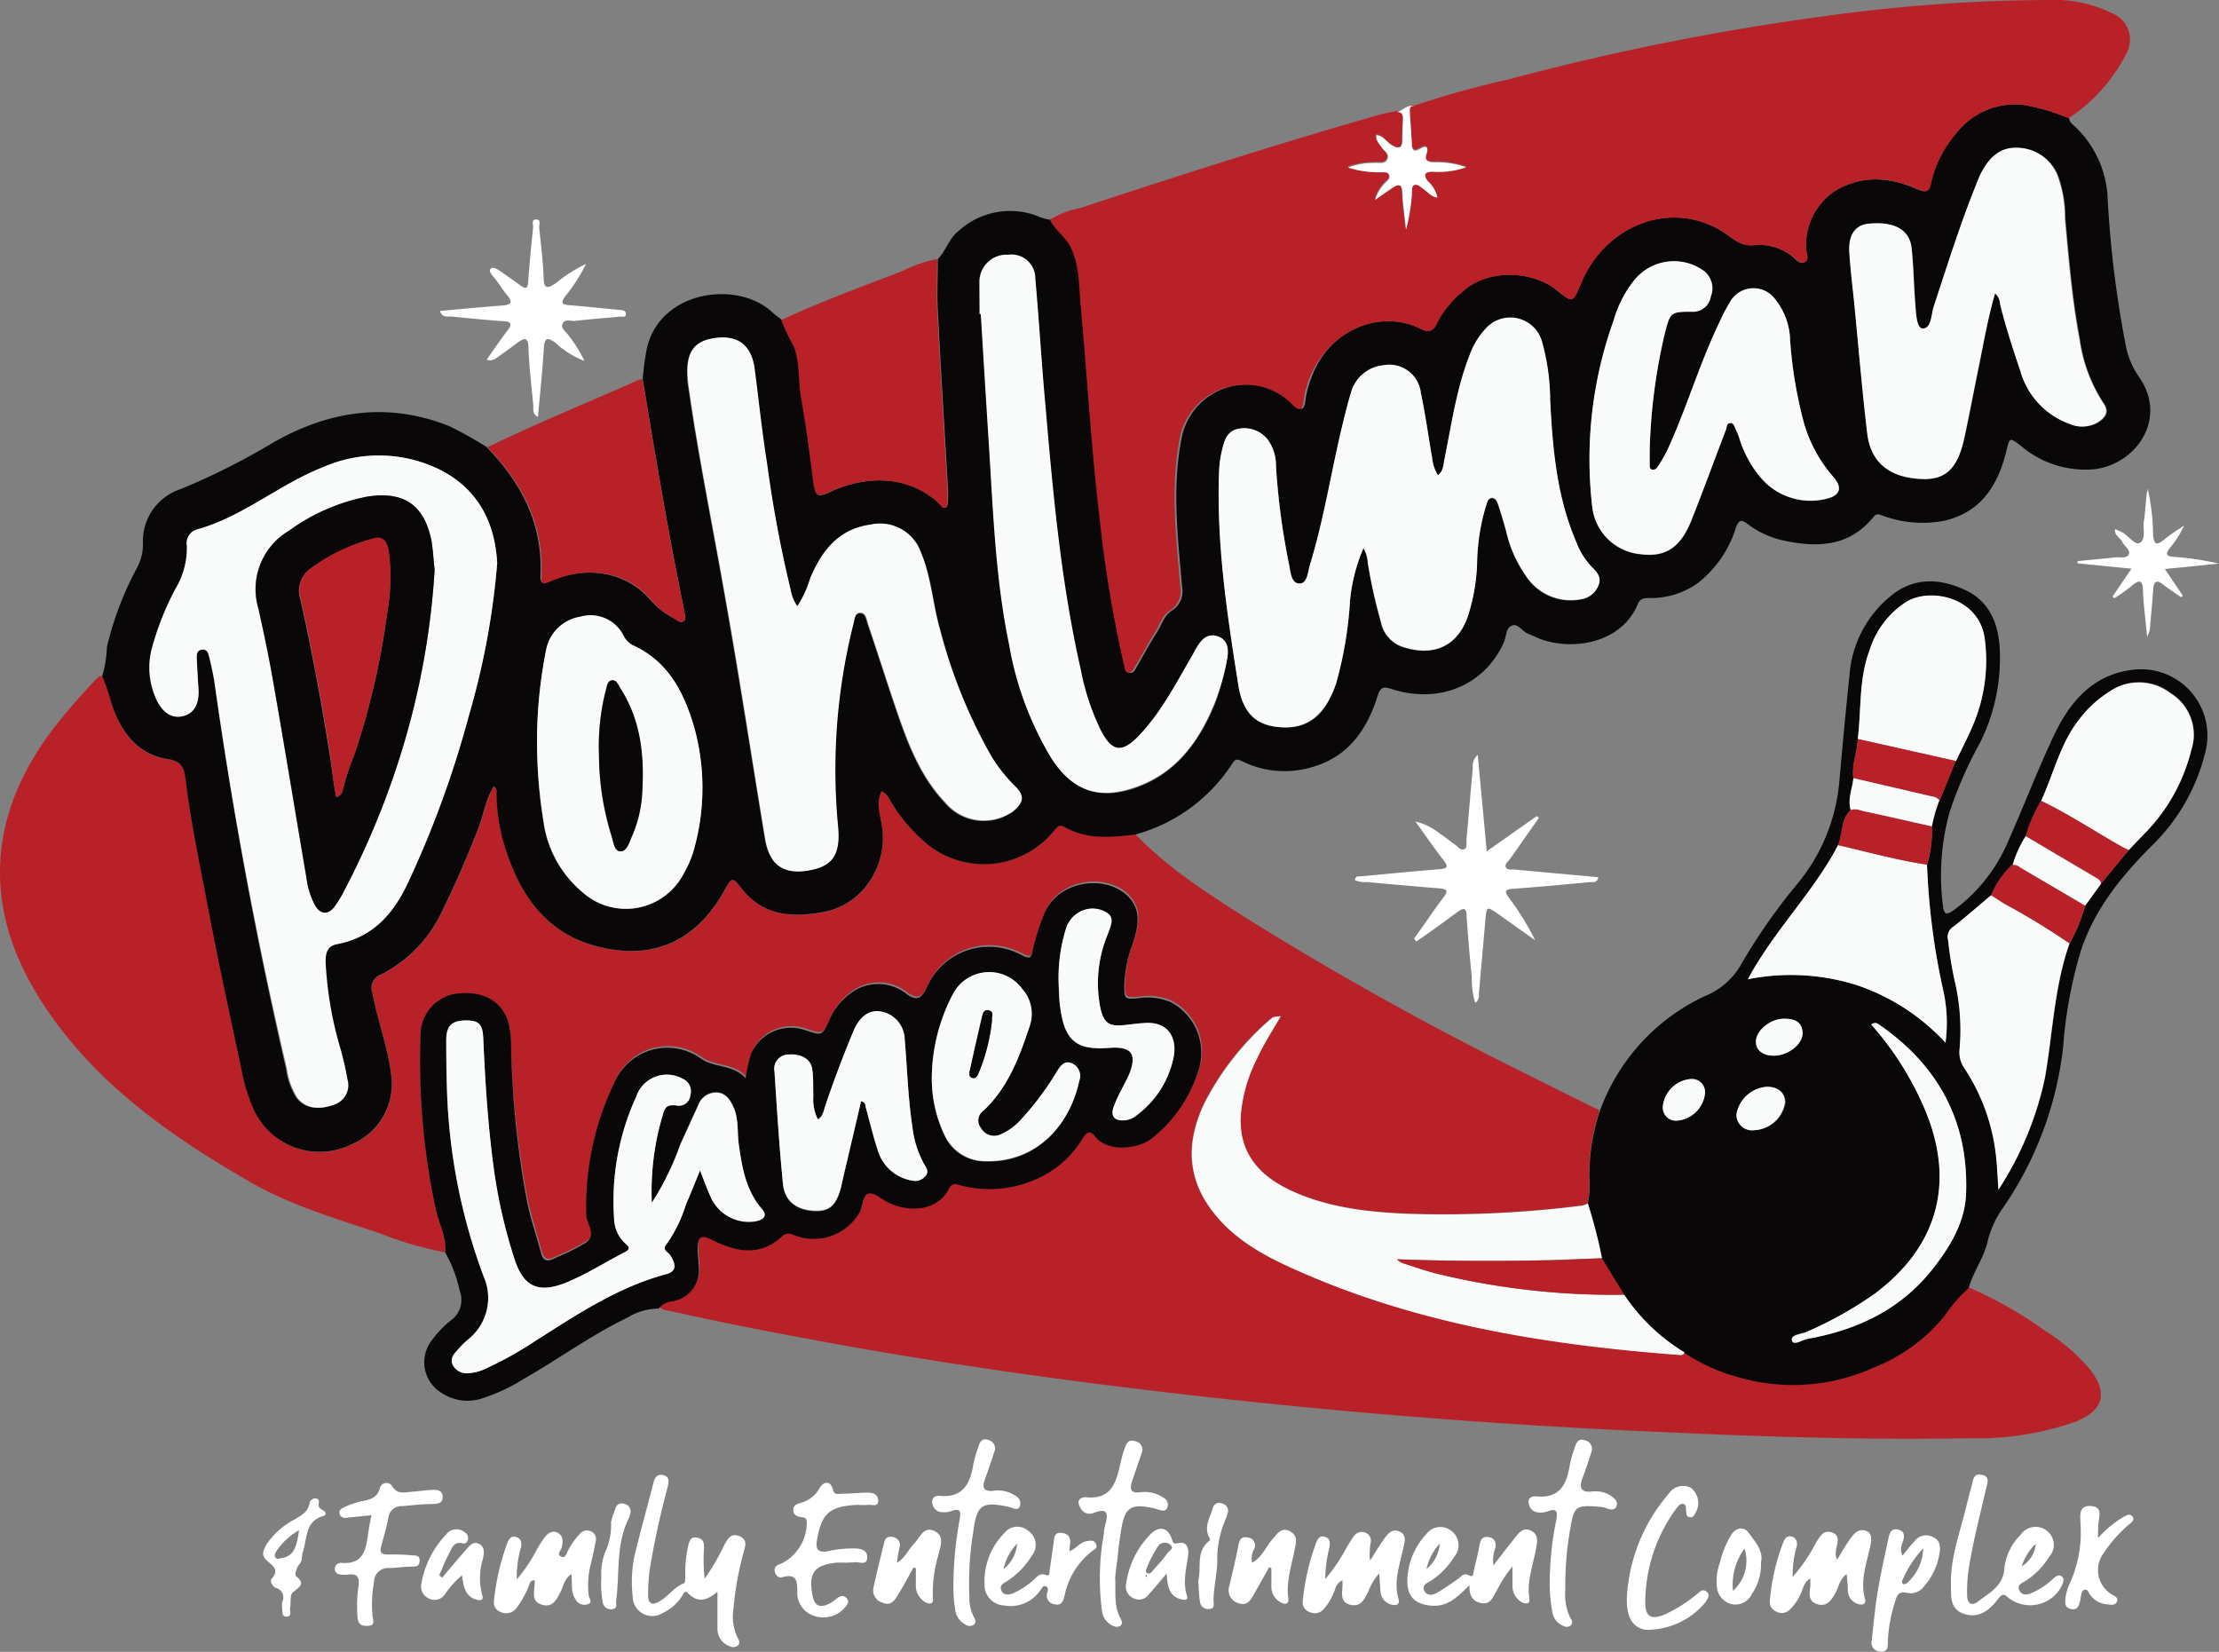
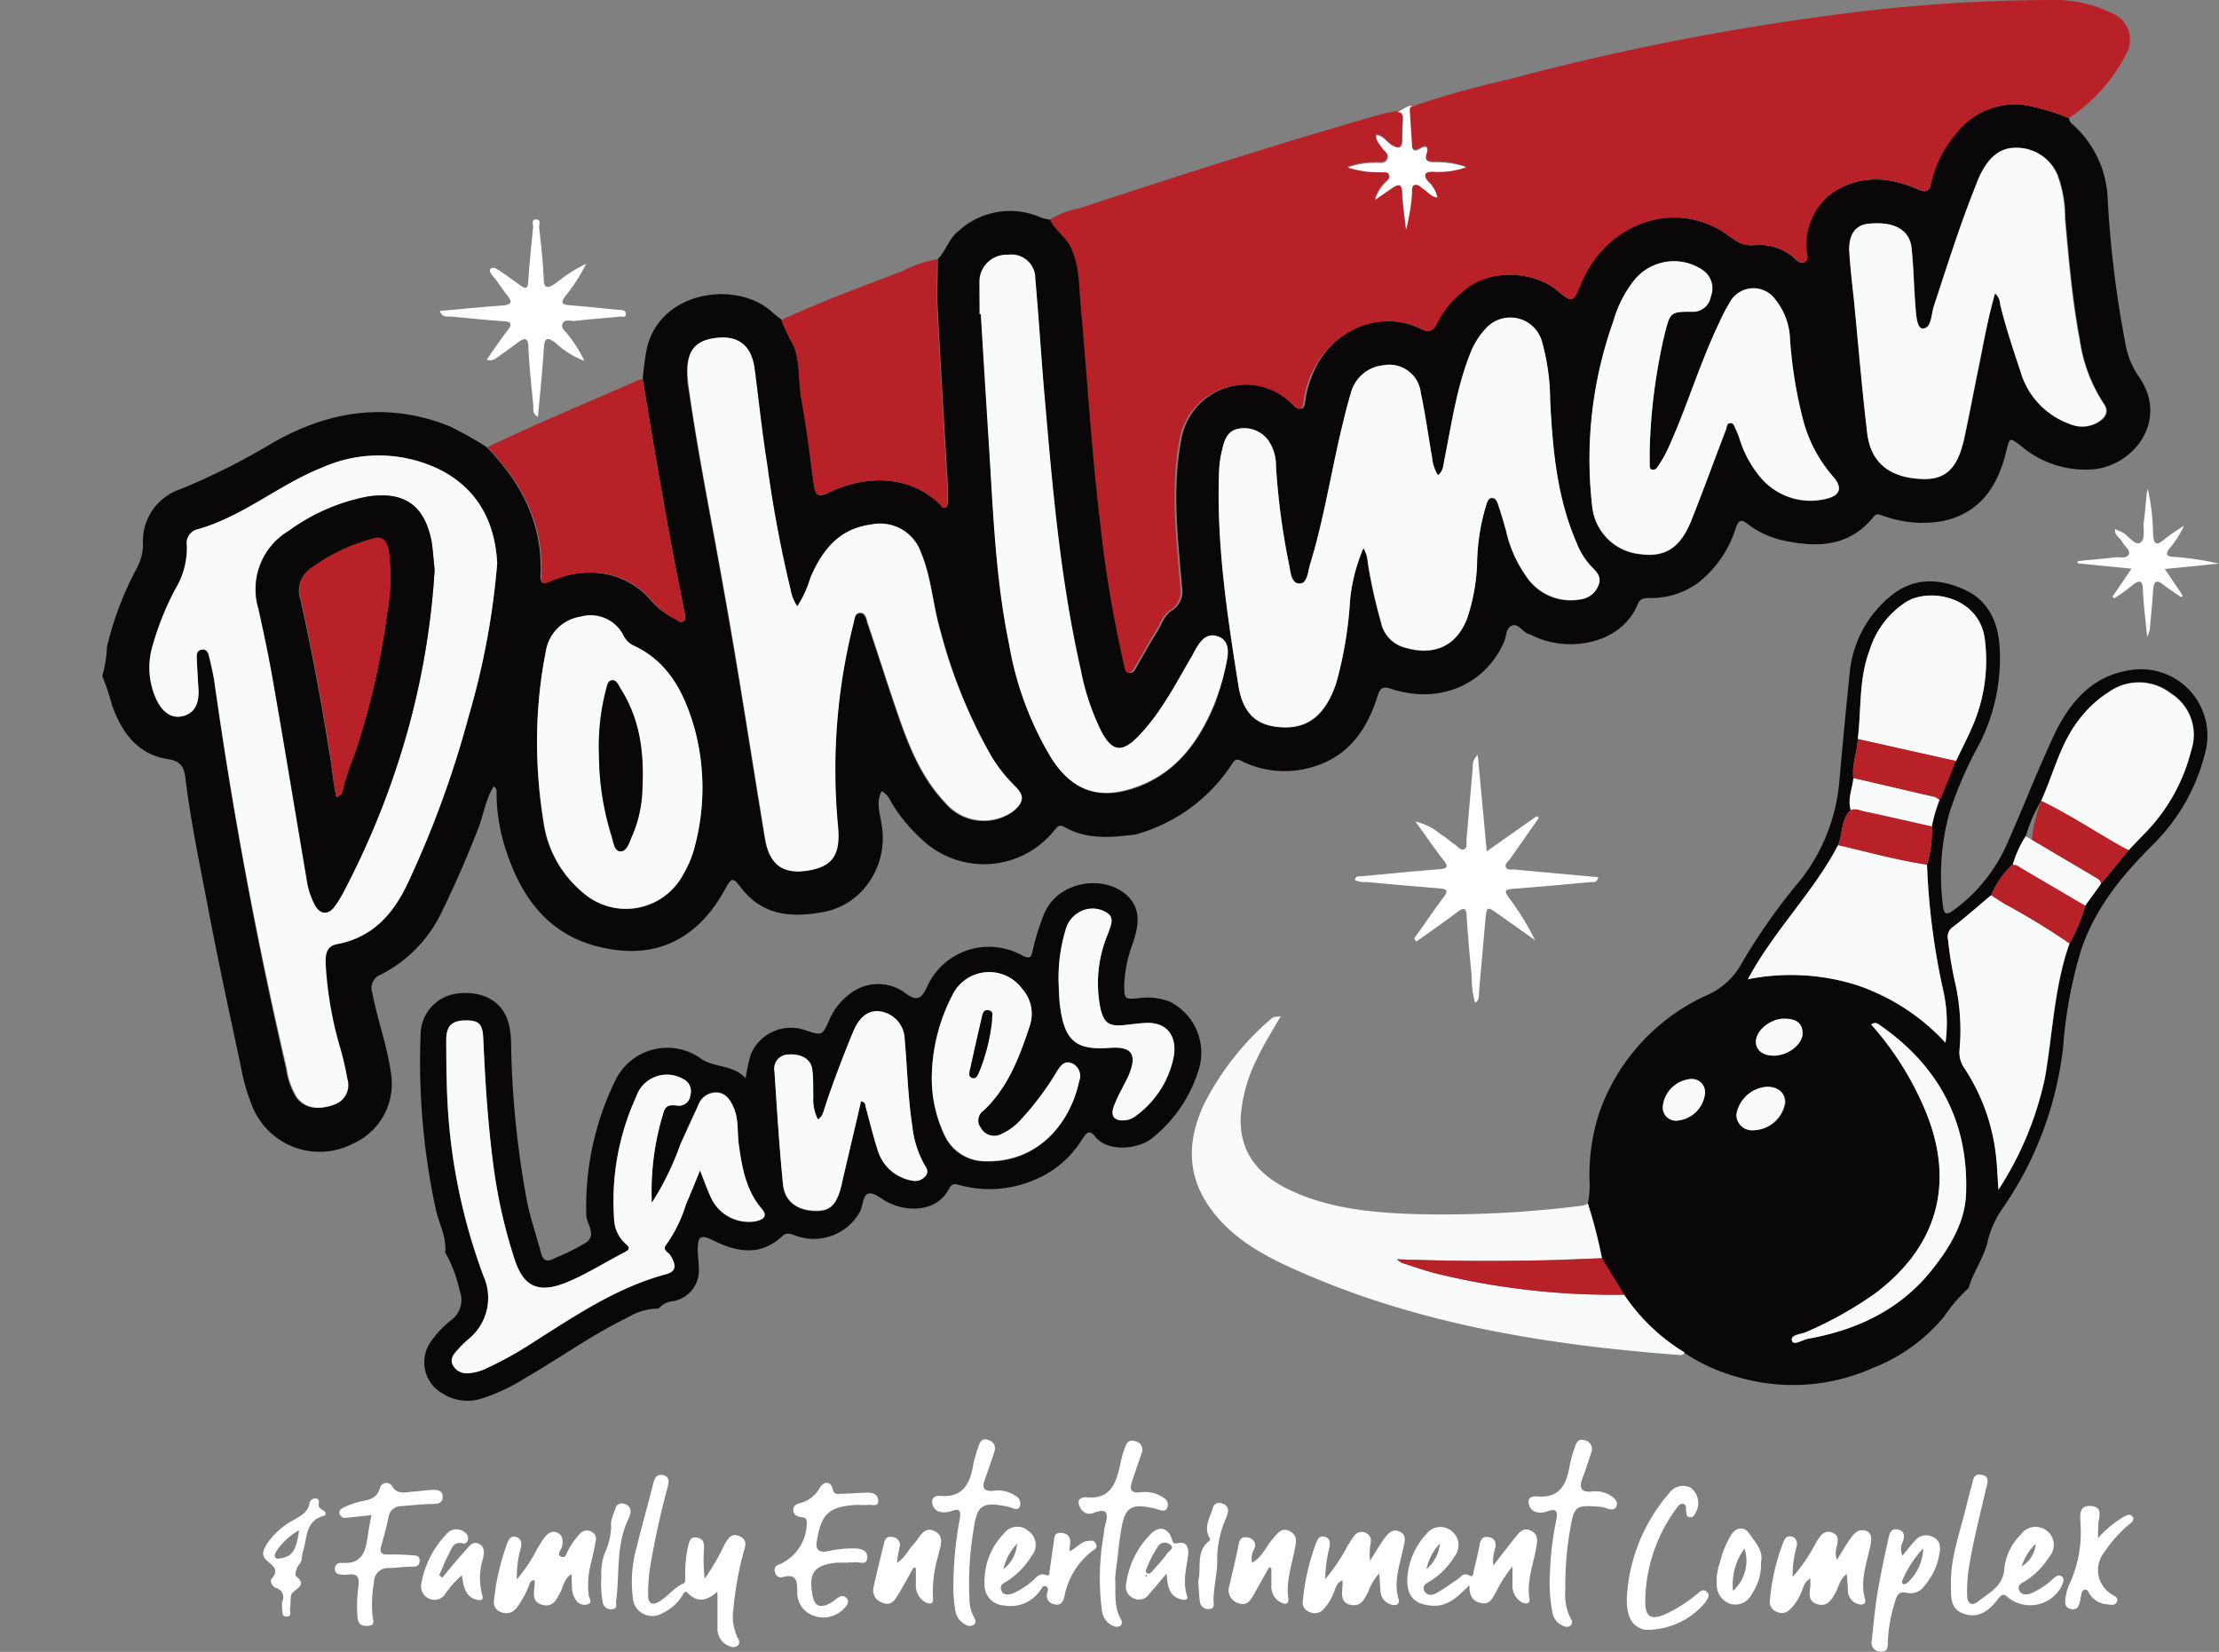
<svg xmlns="http://www.w3.org/2000/svg" viewBox="0 0 217.09 161.59">
  <rect x="0" y="0" width="217.09" height="161.59" fill="#808080" stroke="none" />
  <g id="Layer_2" data-name="Layer 2">
    <g id="Artwork">
-       <path d="M43.55,122.51a35.4,35.4,0,0,1-6.22-1.8c-4.4-1.5-8.89-2.77-12.95-5.14C16.46,111,9,105.74,4,97.87c-5.81-9.07-5.24-18.28,1.38-26.8,1.16-1.49,2.4-2.91,3.7-4.28.26-.27.48-.67,1-.66a20.37,20.37,0,0,1,.86,2.75c.93,2.73,2.48,5,5.52,5.4,1.31.19,1.57.83,1.7,1.86.51,4.19,1.38,8.32,2.17,12.45,1,5.25,2.12,10.46,3.24,15.68a18.71,18.71,0,0,0,1.21,4.15,7.09,7.09,0,0,0,9.7,3.51,6.4,6.4,0,0,0,3.81-6.77c-.35-2.72-1.33-5.29-1.84-8a1.4,1.4,0,0,1,.84-1.81,13.19,13.19,0,0,0,5.92-6.07c1.32-2.69,2.51-5.43,3.6-8.22.53-1.35.71-2.85,1.52-4.12.35.24.27.55.27.81a18,18,0,0,0,1,5.68c1.73,5.15,4.82,8.72,10.56,9.5,5,.69,8.47-1.78,10.67-5.7.79-1.41.77-1.51,1.8-.23,2.11,2.64,4.92,2.77,7.86,2.25a6.93,6.93,0,0,0,4-2.23,7.61,7.61,0,0,0,1.75-6.39c-.15-1.07-.56-2.17,0-3.26a1.89,1.89,0,0,1,.85.93,16,16,0,0,0,3.15,3.85,8.82,8.82,0,0,0,12.84-.87c.24-.32.47-.71,1-.43,2.24,1.28,4.64,1.07,7,.76,3.11,3.24,6.86,5.65,10.61,8.05a317.72,317.72,0,0,0,27.9,15.53c2.29,1.16,4.6,2.29,6.9,3.43a19.49,19.49,0,0,0-1,6.82,8.56,8.56,0,0,1-.18,2.26,2,2,0,0,1-.55.21,107.66,107.66,0,0,1-17.12.8c-3.91-.17-7.8-.6-11.41-2.29-3-1.41-5-3.58-4.89-7.18a15,15,0,0,1,1.62-5.75c.65-1.41,1.51-2.73,2.3-4.11-.7.07-.72.07-1,.3a27.16,27.16,0,0,0-6.45,8.19c-1.59,3.32-1.83,6.67.28,9.89,1.88,2.86,4.67,4.61,7.69,6,12.21,5.66,25.24,7.76,38.51,8.76.23,0,.4,0,.47-.26a18.07,18.07,0,0,0,5.22,2.36,19.15,19.15,0,0,0,13.29-.93,16.89,16.89,0,0,0,6.89-5,15.08,15.08,0,0,1,2.4-2.78,40.28,40.28,0,0,1,7.53,4.28,18.59,18.59,0,0,1,4.29,3.67c1.9,2.36,1.46,4.11-1.34,5.22a29,29,0,0,1-10.33,1.61c-10.6.2-21.19-.18-31.77-.68q-22.09-1-44.08-3.49c-12.48-1.41-24.92-3.15-37.27-5.45-4.71-.87-9.41-1.78-14.09-2.84a1.65,1.65,0,0,1-1-.38,2,2,0,0,1,1.33-.71,3.07,3.07,0,0,0,2.6-3.37c0-.57-.1-1.13-.1-1.69,0-1.33.3-1.49,1.47-.92,2.33,1.16,4.64,1.64,6.8-.39.36-.34.66-.3,1.16-.11a5.17,5.17,0,0,0,6.45-2.3c.29-.6.25-1.65.83-1.76s1.26.54,1.9.86c2.07,1,4.87.85,6-1.39.21-.42.44-.46,1-.3a11.2,11.2,0,0,0,7.31-.5,9.91,9.91,0,0,0,4.7-4c.31-.46.64-1,1.25-.26,1.22,1.56,4.13,1.29,5.48.25a13.64,13.64,0,0,0,4.6-6.59,5.59,5.59,0,0,0-2.7-6.81,5.8,5.8,0,0,0-3.06-.38c-1.45.13-1.46.12-1.46-1.37a12.92,12.92,0,0,1,.84-4c.47-1.44.85-3-.26-4.35-2-2.4-6.87-2-8.37,1.36a23.07,23.07,0,0,0-1.16,3.65c-.18.66-.24.94-1,.55a6.8,6.8,0,0,0-2.75-.84,6.62,6.62,0,0,0-6.64,4c-.47.94-.86,1.37-1.94.61a4.46,4.46,0,0,0-5.51-.07,6.17,6.17,0,0,0-2.07,2.61c-.7,1.54-.71,1.53-2.31,1a4.26,4.26,0,0,0-5.34,2.28,15.72,15.72,0,0,0-.53,2.41c-1.23-1.35-3-1-4.33-1.89a5.64,5.64,0,0,0-8.37,2,28,28,0,0,0-2.89,13.24c0,.91,1.1,2-.07,2.75a21,21,0,0,1-2.68,1.35l-.44.2c-.64.32-1,.21-1.24-.56-.45-1.7-1-3.38-1.38-5.1A91.25,91.25,0,0,1,50,102a9.07,9.07,0,0,0-.16-1.56c-.45-2.26-2.29-3.47-4.9-3.23a4.07,4.07,0,0,0-3.78,4,68.5,68.5,0,0,0,1.51,17.25C43,119.77,43.7,121.06,43.55,122.51Z" style="fill:#b82128" />
      <path d="M111.09,81.63c-2.41.31-4.81.52-7-.76-.5-.28-.73.11-1,.43a8.82,8.82,0,0,1-12.84.87,16,16,0,0,1-3.15-3.85,1.89,1.89,0,0,0-.85-.93c-.57,1.09-.16,2.19,0,3.26A7.61,7.61,0,0,1,84.47,87a6.93,6.93,0,0,1-4,2.23c-2.94.52-5.75.39-7.86-2.25-1-1.28-1-1.18-1.8.23-2.2,3.92-5.68,6.39-10.67,5.7-5.74-.78-8.83-4.35-10.56-9.5a18,18,0,0,1-1-5.68c0-.26.08-.57-.27-.81-.81,1.27-1,2.77-1.52,4.12-1.09,2.79-2.28,5.53-3.6,8.22a13.19,13.19,0,0,1-5.92,6.07,1.4,1.4,0,0,0-.84,1.81c.51,2.69,1.49,5.26,1.84,8a6.4,6.4,0,0,1-3.81,6.77,7.09,7.09,0,0,1-9.7-3.51,18.71,18.71,0,0,1-1.21-4.15c-1.12-5.22-2.25-10.43-3.24-15.68-.79-4.13-1.66-8.26-2.17-12.45-.13-1-.39-1.67-1.7-1.86-3-.45-4.59-2.67-5.52-5.4A20.37,20.37,0,0,0,10,66.13a11.39,11.39,0,0,0,.46-2.84,31.81,31.81,0,0,1,2.88-7.63,4.93,4.93,0,0,0,.65-2.4,5.35,5.35,0,0,1,3.67-5.41,67.12,67.12,0,0,0,9-4.52c5.48-3.15,11.28-4.07,17.35-1.62a38.76,38.76,0,0,1,3.57,2c3.45,3.53,5.56,7.6,5.29,12.69,0,.92.51.61,1,.39,3.39-1.4,7.32-1,9.85,2A7.67,7.67,0,0,0,66,60.52c.27.17.57.46.87.25s.15-.61.09-.91c-.39-2.06-.83-4.1-1.2-6.15-.57-3-1.1-6.09-1.63-9.14-.43-2.48-.83-5-1.25-7.47a26.85,26.85,0,0,1,.42-3.1c1.38-5.66,8.92-6.58,12.26-3.45.29.27.62.5.93.74a20.26,20.26,0,0,0,1.23,2.58c.62,1.68.41,3.42.72,5.12.48,2.63.82,5.3,1.16,8,.21,1.68.36,1.74,1.91,1,3.31-1.46,7.43-1.54,10.42,1.27.18.17.33.57.66.33.14-.1.15-.43.16-.65s0-.73,0-1.09c-.34-5.82-.7-11.63-1-17.45-.09-1.68,0-3.37,0-5.06.8-.8,1.07-2,2-2.72a7.47,7.47,0,0,1,7.76-1.48,4.21,4.21,0,0,0,1.39.37c.47,1,1.49,1.61,2,2.64.9,1.84.82,3.8,1,5.76.64,6.88,1,13.78,1.84,20.64a119.81,119.81,0,0,0,2.42,14.6c.07.26,0,.64.38.67s.49-.27.63-.51c.66-1.14,1.27-2.31,2-3.42.47-.74.69-1.64,1.48-2.16a2.21,2.21,0,0,0,1-2.29c-.41-4.8-1-9.59-.08-14.42a6.46,6.46,0,0,1,5.78-5.37,6.36,6.36,0,0,1,5.25,1.88c.5.53,1,.78,1.11-.32a9.23,9.23,0,0,1,.61-2.32C130,32.27,135,30.16,139,32.17c.67.34,1.2.28,1.54-.52a9.6,9.6,0,0,1,2.65-3.23c2.43-2.17,6.8-1.91,9.05-.08,1.58,1.3,1.62,1.32,2.4-.58,2.26-5.55,8.53-8.29,13.74-5.2,1,.58,1.74,1.55,3.19,1.42a5.18,5.18,0,0,1,3.85,1.17c.31.27.69.74,1.13.49s.2-.79.14-1.22a6.36,6.36,0,0,1,2.71-5.67c2.68-1.65,5.41-1.46,8.15-.25.7.3,1.16.38,1.33-.49a11.1,11.1,0,0,1,2.42-4.89A7.3,7.3,0,0,1,198,10.26a20.82,20.82,0,0,1,4.42,1.3.89.89,0,0,0,.35.61,10.22,10.22,0,0,1,3.43,7.32,105.4,105.4,0,0,0,1.76,14.26,8,8,0,0,0,1.22,3c3,4.12-.16,8.66-4.28,9.15a9.7,9.7,0,0,1-7.18-2.28c-1.12-.85-1.1-.87-1.45.56-.81,3.29-2.44,5.89-6,6.75a11.22,11.22,0,0,1-6-.46c-.38-.11-.66-.34-1,.12-2.36,2.9-5.48,3-8.8,2.28a8.85,8.85,0,0,1-3.48-1.6c-.59-.46-.86-.46-1.16.34A11,11,0,0,1,166.15,57a7.83,7.83,0,0,1-4.75,1.5c-.5,0-.92,0-1.17.59-1.53,3.74-6.21,4.62-9.5,3.43-.42-.15-.81-.37-1.22-.52-.59-.22-1-1.06-1.6-.8s-.52,1-.76,1.58c-1.84,4.21-6.32,6.14-11,4.62-.9-.3-1.12-.11-1.39.72-1,3.19-2.79,5.82-6.2,6.86a9.43,9.43,0,0,1-6.83-.41c-.39-.17-.77-.52-1.14.07A16.42,16.42,0,0,1,111.09,81.63Zm22.3-28a3.09,3.09,0,0,1,.41,1.43,49.68,49.68,0,0,0,1.28,5.78,3.24,3.24,0,0,0,2,2.42c2.66.92,5.2.39,6.42-2.68a18.79,18.79,0,0,0,1-5.8,20.64,20.64,0,0,1,.85-5.23c.12-.34.19-.8.6-.81s.54.45.65.79c.27.8.5,1.61.73,2.42a12.28,12.28,0,0,0,1.93,4.39,5.23,5.23,0,0,0,5.34,2.32,2.18,2.18,0,0,0,1.79-1.43c.29-.79-.21-1.27-.71-1.77a7.1,7.1,0,0,1-1.46-2.34c-1.93-4.45-2.34-9.18-2.58-13.94a21.77,21.77,0,0,0-.8-5.73,3.22,3.22,0,0,0-5.5-1.28,7.37,7.37,0,0,0-1.56,2.55C142.5,38,142,41.55,141.31,45c-.1.52-.09,1.11-.63,1.49a4,4,0,0,1-.57-1.75c-.38-2.1-.65-4.22-1.1-6.3a3.1,3.1,0,0,0-3.67-2.7,3.65,3.65,0,0,0-3.18,2.74c-.38,1.27-.68,2.57-1,3.86-1,4.31-1.72,8.69-3,12.93-.21.68-.31,1.87-1.07,1.82s-.82-1.24-1-2a69.85,69.85,0,0,1-1.25-9.45,4.43,4.43,0,0,0-.72-2.51,2.93,2.93,0,0,0-2.85-1.2c-1.17.15-1.46,1-1.68,2a10.71,10.71,0,0,0-.32,2.26c-.26,7,.79,13.91,1.88,20.79.48,3,1.87,4.1,4.45,4.18s4.13-1.36,5.12-4.29a38.24,38.24,0,0,0,1.36-8.08A16.92,16.92,0,0,1,133.39,53.62ZM48.64,55.1c-.2-3.78-1.7-7.15-5.49-9.09a13.56,13.56,0,0,0-11.59-.28c-4.3,1.69-7.86,4.88-12.41,6.11a1.39,1.39,0,0,0-.88,1.56,7.79,7.79,0,0,1-1.13,4.24,28,28,0,0,0-2.24,5.6,7.41,7.41,0,0,0,.38,5.18c.61,1.32,1.55,1.91,2.62,1.64s1.59-1.18,1.5-2.67c-.07-1-.12-2-.17-3,0-.38,0-.76.5-.83s.63.32.71.66c.21.86.41,1.73.54,2.6q2.67,19,7,37.74a7.14,7.14,0,0,0,1,2.81c.79,1.05,2.09,1.29,3.72.67a2,2,0,0,0,1.2-2.46,29.12,29.12,0,0,0-.67-2.94,36.06,36.06,0,0,1-1.46-8.43c0-.82.07-1.64,1.14-1.84,3.56-.67,5.59-3,7-6.17A98.2,98.2,0,0,0,45.87,70,74.61,74.61,0,0,0,48.64,55.1ZM78,59.31a4.14,4.14,0,0,1-.65-1.61A122.8,122.8,0,0,1,75,45.37c-.49-3.06-.81-6.15-1.21-9.22-.3-2.37-1.64-3.34-3.77-3.08s-2.94,1.35-2.79,3.83c0,.48.1,1,.17,1.44.94,6.54,2.27,13,3.41,19.51C72.26,65.9,73.48,74,74.81,82c.44,2.66,1.85,3.6,4.43,3.1,2.25-.43,3-1.62,2.7-4.3A58.45,58.45,0,0,1,83.47,61c.1-.41.15-1,.66-1s.6.59.72,1c1,2.9,1.9,5.81,2.89,8.7,1.1,3.21,2.32,6.36,4.72,8.88a4.93,4.93,0,0,0,6.65.81c1-.85,1.09-1.49.16-2.41A15.14,15.14,0,0,1,97,74a50.61,50.61,0,0,1-5-12.38c-.72-2.47-.85-5.09-1.85-7.49a4.22,4.22,0,0,0-4.91-2.77c-3.15.42-4.77,2.54-5.92,5.22A10.65,10.65,0,0,1,78,59.31ZM195.18,28.7a1.47,1.47,0,0,1,.56,1.09c.51,2.24,1.24,4.42,2,6.59a7.7,7.7,0,0,0,4.78,5.1,3.06,3.06,0,0,0,2.69-.11c.71-.42,1.25-1,.64-1.88a15.33,15.33,0,0,1-2.35-6.27c-.74-3.92-1.07-7.9-1.43-11.86a11.92,11.92,0,0,0-.75-4.26,4.32,4.32,0,0,0-4-2.63c-1.7,0-2.7,1.07-3.43,2.45a10.9,10.9,0,0,0-.52,1.22C191.78,22,190.53,26,189.21,30c-.26.8-.21,2.19-1.08,2.16-.62,0-.66-1.49-.73-2.36-.15-1.85-.16-3.71-.37-5.54s-1.75-2.6-4.2-2.35c-1.33.13-2,1.07-1.88,2.83s.32,3.37.49,5.05c.41,4.21.76,8.42,1.26,12.62.35,2.93,2.26,4.39,5.49,4.47,2.19,0,3.34-1.08,4-4,.49-2.28.92-4.58,1.39-6.86S194.46,31.19,195.18,28.7Zm-99.34,2H96q.38,6.15.76,12.3c.42,6.67.62,13.37,2,20a32,32,0,0,0,4.16,11.26c2.13,3.27,4.89,4.09,8.55,2.68s5.89-4.45,7.36-8A23.38,23.38,0,0,0,120,64.64c.18-.93.27-1.93-.88-2.34s-1.64.36-2.12,1.15c-.17.28-.3.57-.47.85-1.58,2.71-3,5.52-5.23,7.8-1.56,1.62-2.54,1.46-3.6-.53a23.54,23.54,0,0,1-2-6c-1.92-8.47-2.71-17.1-3.45-25.73-.35-4.18-.59-8.36-1-12.53a2.33,2.33,0,0,0-2.67-2.34,2.62,2.62,0,0,0-2.78,2.56C95.79,28.56,95.84,29.65,95.84,30.74Zm65.55,13.38a55.74,55.74,0,0,1,1.49-11.47c.54-2.09.55-2.11,2.63-2.15A1.76,1.76,0,0,0,167.39,29a2.15,2.15,0,0,0-.79-2.57,5,5,0,0,0-6.58.84,11.25,11.25,0,0,0-2.16,4.14,40.16,40.16,0,0,0-2.09,18.09,5.23,5.23,0,0,0,4.73,4.73c2.44.32,3.92-.63,5-3.36,1.16-2.92,2.23-5.87,3.36-8.81.09-.23,0-.63.41-.65s.42.34.54.58a8.71,8.71,0,0,1,.36.89,10.83,10.83,0,0,0,2.21,4,6.39,6.39,0,0,0,6.38,1.91c1.31-.33,1.49-1.09.62-2.1a13.79,13.79,0,0,1-2.88-5.25,43.06,43.06,0,0,1-1.37-8.21,6.55,6.55,0,0,0-1.43-3.9,2.63,2.63,0,0,0-4.47.29,15.85,15.85,0,0,0-1,1.92c-1.86,3.93-3.11,8.11-4.9,12.07a12,12,0,0,1-1.17,2.1.49.49,0,0,1-.51.26c-.23,0-.25-.28-.25-.48C161.39,44.9,161.39,44.33,161.39,44.12ZM52.54,72.65a48.6,48.6,0,0,0,.61,7.73A10.91,10.91,0,0,0,57,87.29a6.36,6.36,0,0,0,9.9-1.82A10.22,10.22,0,0,0,68,82.69a22.22,22.22,0,0,0-.1-11.56c-1-3.41-2.53-6.44-6-8a2.12,2.12,0,0,1-.91-.94,3.6,3.6,0,0,0-4.19-1.82,4.06,4.06,0,0,0-3.38,3.33A45.41,45.41,0,0,0,52.54,72.65Z" style="fill:#090707" />
      <path d="M202.38,11.56a20.82,20.82,0,0,0-4.42-1.3,7.3,7.3,0,0,0-6.63,2.86A11.1,11.1,0,0,0,188.91,18c-.17.87-.63.79-1.33.49-2.74-1.21-5.47-1.4-8.15.25a6.36,6.36,0,0,0-2.71,5.67c.06.43.31,1-.14,1.22s-.82-.22-1.13-.49A5.18,5.18,0,0,0,171.6,24c-1.45.13-2.21-.84-3.19-1.42-5.21-3.09-11.48-.35-13.74,5.2-.78,1.9-.82,1.88-2.4.58-2.25-1.83-6.62-2.09-9.05.08a9.6,9.6,0,0,0-2.65,3.23c-.34.8-.87.86-1.54.52-4-2-9,.1-10.89,4.73a9.23,9.23,0,0,0-.61,2.32c-.14,1.1-.61.85-1.11.32a6.36,6.36,0,0,0-5.25-1.88A6.46,6.46,0,0,0,115.39,43c-.9,4.83-.33,9.62.08,14.42a2.21,2.21,0,0,1-1,2.29c-.79.52-1,1.42-1.48,2.16-.7,1.11-1.31,2.28-2,3.42-.14.24-.33.54-.63.51s-.31-.41-.38-.67a119.81,119.81,0,0,1-2.42-14.6c-.82-6.86-1.2-13.76-1.84-20.64-.18-2-.1-3.92-1-5.76-.51-1-1.53-1.62-2-2.64a8.05,8.05,0,0,1,2.87-1.11c9.74-3.21,19.51-6.34,29.37-9.16.54-.15,1.09-.24,1.64-.35s.62.39.61.81c0,.68-.05,1.37-.07,2,0,.83-.37.86-1,.46s-.83-1-1.54-1c-.07.55.3.84.53,1.21s.74.67.54,1.14-.85.31-1.3.36a7.32,7.32,0,0,0-2.56.45,9.68,9.68,0,0,0,3.29.46c.26,0,.6-.09.74.26s-.1.53-.31.72a4,4,0,0,0-1.05,1.72c.7-.48,1.19-.81,1.66-1.15.68-.48.95-.35,1,.52.06,1.19.24,2.37.36,3.55a20.29,20.29,0,0,0,.57-3.37c0-.33-.16-.83.26-1s.64.24.94.45.72.72,1.3.78a2.93,2.93,0,0,0-.93-1.59c-.39-.51-.45-.92.45-.94a8.06,8.06,0,0,0,3.3-.44,8.84,8.84,0,0,0-3.17-.48c-.52,0-1,0-.72-.81s-.06-.85-.65-.5-.75,0-.78-.52c-.06-1-.14-2.09-.2-3.13,0-.39.08-.64.54-.51a93.85,93.85,0,0,1,9.28-2.58,246.2,246.2,0,0,1,30.53-6.12A164,164,0,0,1,200.42,0a12.82,12.82,0,0,1,6.2,1.29,2.78,2.78,0,0,1,1.38,4A16.42,16.42,0,0,1,202.38,11.56Z" style="fill:#b82128" />
      <path d="M192.6,126a15.08,15.08,0,0,0-2.4,2.78,16.89,16.89,0,0,1-6.89,5,19.15,19.15,0,0,1-13.29.93,18.07,18.07,0,0,1-5.22-2.36,18.91,18.91,0,0,1-5.9-5.64l-2.19-3.58a49.4,49.4,0,0,0-1.38-5.35,8.56,8.56,0,0,0,.18-2.26,19.49,19.49,0,0,1,1-6.82,19.84,19.84,0,0,1,10.22-11.23,7.22,7.22,0,0,0,3.67-3.24,57.34,57.34,0,0,1,5.63-8,18.12,18.12,0,0,0,3.92-9.83c.31-3.49.64-7,1-10.46a11,11,0,0,1,4.28-7.84c2.17-1.64,4.61-1.5,7-.4s3.3,3.3,3.41,5.82a18.53,18.53,0,0,1-1.92,9.12,38.75,38.75,0,0,0-3,6.86,23.18,23.18,0,0,0-.63,9.16c.11.88.42.83,1.05.37a16.1,16.1,0,0,0,5.36-6.82c1.5-3.38,2.83-6.84,4.4-10.19s3.83-6,7.67-6.49a6.49,6.49,0,0,1,7.16,8.13,19,19,0,0,1-5.14,9c-3,3-5.63,6.19-7,10.3a43.75,43.75,0,0,0-1.75,9.48A34.51,34.51,0,0,1,196,118.09a9.68,9.68,0,0,0-1.52,3.23C194.14,123,193.06,124.34,192.6,126ZM189,80.83a14.86,14.86,0,0,1,.76-2.54l1.57-3.86c.55-1.15,1.15-2.29,1.65-3.47a16.12,16.12,0,0,0,1.19-8.48c-.54-4-5.25-5-7.62-3.64a8.66,8.66,0,0,0-3.64,4.76c-1.07,2.8-.8,5.79-1.16,8.69-.05,1.29-.61,2.52-.43,3.83-.09,1-.59,2-.26,3.12-1,.93-.75,2.31-1.24,3.43C177.4,87.3,173.57,91,171,95.79a21.55,21.55,0,0,1,10.52.53,20.82,20.82,0,0,1,8.82,5.68,14.71,14.71,0,0,0-.29-5.42,68.28,68.28,0,0,1-1.52-12A11.28,11.28,0,0,0,189,80.83Zm15,7.76,1.53-2.12,2.74-3.33,1.41-1.48a17.65,17.65,0,0,0,4.71-8.28,4.77,4.77,0,0,0-2-5.58,5.07,5.07,0,0,0-6-.17,11.11,11.11,0,0,0-2.92,2.67c-1.88,2.39-2.52,5.35-3.75,8a14.62,14.62,0,0,0-1.52,3.46,10.66,10.66,0,0,0-1.27,2.79,8.13,8.13,0,0,0-2.1,3c-1.23,1-2.42,2.12-3.7,3.08a1.17,1.17,0,0,0-.52,1.31,36.61,36.61,0,0,0,.76,4.49,21.17,21.17,0,0,1,.35,6.36,2.71,2.71,0,0,0,.48,1.68,19.34,19.34,0,0,1,3.08,8.42c.13,1,.16,2.12.26,3.47a32.38,32.38,0,0,0,4.54-10.94c.77-4.39.9-8.9,2.41-13.16A16.33,16.33,0,0,0,204,88.59Zm-20.93,11.63a30.16,30.16,0,0,1,5.17,8.12c3.1,7.13,1.44,13.5-4.76,18.17a37.13,37.13,0,0,1-6.71,3.77c-.53.24-1.61.2-1.46.84s1-.06,1.58-.16c4.86-.87,9.1-2.91,12.23-6.87,1.68-2.14,3.12-4.54,3.23-7.28.28-7-2.66-12.52-8.42-16.52C183.68,100.12,183.48,99.94,183.06,100.22Zm-11.45,10.34a3.21,3.21,0,0,0,3.06-2.71c0-.93-.67-1.54-1.75-1.54a3.25,3.25,0,0,0-3,2.71A1.53,1.53,0,0,0,171.61,110.56Zm1.94-7.29c1.42,0,2.89-1.2,2.8-2.3s-.92-1.32-1.82-1.32c-1.35,0-2.75,1.17-2.75,2.25C171.78,102.74,172.48,103.29,173.55,103.27ZM166.8,107a1.29,1.29,0,0,0-1.37-1.45,3,3,0,0,0-2.75,2.66,1.29,1.29,0,0,0,1.43,1.41A3,3,0,0,0,166.8,107Z" style="fill:#090707" />
      <path d="M43.55,122.51c.15-1.45-.56-2.74-.89-4.09a68.5,68.5,0,0,1-1.51-17.25,4.07,4.07,0,0,1,3.78-4c2.61-.24,4.45,1,4.9,3.23A9.07,9.07,0,0,1,50,102a91.25,91.25,0,0,0,1.55,15.47c.34,1.72.93,3.4,1.38,5.1.19.77.6.88,1.24.56l.44-.2a21,21,0,0,0,2.68-1.35c1.17-.8.06-1.84.07-2.75a28,28,0,0,1,2.89-13.24,5.64,5.64,0,0,1,8.37-2c1.32.88,3.1.54,4.33,1.89a15.72,15.72,0,0,1,.53-2.41,4.26,4.26,0,0,1,5.34-2.28c1.6.53,1.61.54,2.31-1a6.17,6.17,0,0,1,2.07-2.61,4.46,4.46,0,0,1,5.51.07c1.08.76,1.47.33,1.94-.61a6.62,6.62,0,0,1,6.64-4,6.8,6.8,0,0,1,2.75.84c.8.39.86.11,1-.55a23.07,23.07,0,0,1,1.16-3.65c1.5-3.34,6.35-3.76,8.37-1.36,1.11,1.32.73,2.91.26,4.35a12.92,12.92,0,0,0-.84,4c0,1.49,0,1.5,1.46,1.37a5.8,5.8,0,0,1,3.06.38,5.59,5.59,0,0,1,2.7,6.81,13.64,13.64,0,0,1-4.6,6.59c-1.35,1-4.26,1.31-5.48-.25-.61-.79-.94-.2-1.25.26a9.91,9.91,0,0,1-4.7,4,11.2,11.2,0,0,1-7.31.5c-.51-.16-.74-.12-1,.3-1.09,2.24-3.89,2.43-6,1.39-.64-.32-1.34-1-1.9-.86s-.54,1.16-.83,1.76a5.17,5.17,0,0,1-6.45,2.3c-.5-.19-.8-.23-1.16.11-2.16,2-4.47,1.55-6.8.39-1.17-.57-1.46-.41-1.47.92,0,.56.09,1.12.1,1.69a3.07,3.07,0,0,1-2.6,3.37,2,2,0,0,0-1.33.71,5.76,5.76,0,0,0-3,.86c-3.56,1.71-6.75,4.05-10.16,6a18.29,18.29,0,0,1-4,1.89,4.58,4.58,0,0,1-4-.46,3.5,3.5,0,0,1-1-5.22,9.75,9.75,0,0,1,1.83-1.91,2.46,2.46,0,0,0,.87-2.91A13,13,0,0,0,43.55,122.51Zm20.22-4.85a25.89,25.89,0,0,1,1.19-9c.27-.62.69-.58,1.17-.53a1.12,1.12,0,0,0,1.4-1,1.32,1.32,0,0,0-.74-1.6,3.17,3.17,0,0,0-4.56,1.76,24.51,24.51,0,0,0-2.16,11.88,3.4,3.4,0,0,0,1.1,2.47c.41.34.51.56-.06.85-1.93,1-3.76,2.17-5.79,3-2.64,1.05-4.1.39-5-2.35a50.8,50.8,0,0,1-2-8.7c-.59-4.27-.86-8.57-1.05-12.88-.06-1.36-.47-1.75-1.74-1.74s-1.88.52-1.88,1.94c0,2,0,4,.12,6a57.09,57.09,0,0,0,3.53,17.08,5.19,5.19,0,0,1-1.54,6.21,9.92,9.92,0,0,0-1,1c-.38.42-.78.86-.46,1.5a1.53,1.53,0,0,0,1.52.78,4.79,4.79,0,0,0,1.85-.52,35.86,35.86,0,0,0,4.53-2.53c4.12-2.58,8.15-5.34,12.94-6.63,1-.26,1.06-.87.42-1.87-.19-.31-.86-.49-.35-1.08a13.7,13.7,0,0,0,1.89-3.88c.44-1,.84-2,1.38-3.33.42,1,.69,1.8,1,2.51a4.07,4.07,0,0,0,4.41,2.43c.68-.13,1.29-.45.65-1.19-1.56-1.81-1.94-4-2.26-6.25-.18-1.23,0-2.52-.52-3.7-.32-.72-.75-1.39-1.61-1.45a1.87,1.87,0,0,0-1.86,1.28c-.59,1.27-1.17,2.55-1.75,3.83A27.36,27.36,0,0,1,63.77,117.66Zm20.47-9.94c.49.12.4.42.46.62.39,1.4.72,2.81,1.17,4.19a4.24,4.24,0,0,0,3.55,3,1.3,1.3,0,0,0,1.16-.52c.3-.4.06-.74-.16-1.1a9.82,9.82,0,0,1-1.17-3.77c-.43-2.79-.49-5.62-.74-8.43A2.82,2.82,0,0,0,86.12,99c-1.14-.16-2.05.52-2.66,2-1,2.38-1.9,4.79-2.72,7.23-.16.45-.2,1-.72,1.34a4.38,4.38,0,0,1-.45-2.28c0-.89,0-1.79-.11-2.66s-1.09-1.5-2.33-1.41a1.38,1.38,0,0,0-1.36,1.65c.24,3.66.47,7.32.83,11,.16,1.7,1.39,2.57,3.22,2.62,1.36,0,2-.55,2.46-2.31.08-.31.14-.63.21-.94Q83.38,111.45,84.24,107.72Zm6.92-2.33a12.94,12.94,0,0,0,1.27,5.77,4.38,4.38,0,0,0,3.88,2.46c5.16.2,8.35-3.62,9.25-7.85a1.35,1.35,0,0,0-.74-1.73c-.79-.31-1.16.36-1.5.9a28.75,28.75,0,0,1-3.39,4.53A5.81,5.81,0,0,1,97.82,111a1.49,1.49,0,0,1-1.88-.65,1.17,1.17,0,0,1,.27-1.71c2.41-2.27,3.54-5.24,4.51-8.28a3.67,3.67,0,0,0-.74-3.62,4,4,0,0,0-6.85.66A17.87,17.87,0,0,0,91.16,105.39Zm12.42-8.94c0,.51,0,1.4.17,2.27.46,3.16,1.62,4,4.81,3.79,2.14-.16,2.71.61,1.9,2.6-.21.52-.51,1-.75,1.51a12.38,12.38,0,0,0-.79,1.75c-.27.9.18,1.29,1.07,1.23a2,2,0,0,0,1.11-.42,9.41,9.41,0,0,0,3.69-5.63c.42-1.83-.36-3.63-2.77-3.47-.68,0-1.36.13-2,.2-1.49.16-2-.17-2.35-1.58a12.4,12.4,0,0,1,.72-7.34c.25-.67.7-1.5,0-2a2.61,2.61,0,0,0-2.76-.15,2.79,2.79,0,0,0-1.34,1.63A16.25,16.25,0,0,0,103.58,96.45Z" style="fill:#090707" />
      <path d="M91.69,25.35c0,1.69-.08,3.38,0,5.06.3,5.82.66,11.63,1,17.45,0,.36,0,.73,0,1.09s0,.55-.16.65c-.33.24-.48-.16-.66-.33-3-2.81-7.11-2.73-10.42-1.27-1.55.69-1.7.63-1.91-1-.34-2.66-.68-5.33-1.16-8-.31-1.7-.1-3.44-.72-5.12a20.26,20.26,0,0,1-1.23-2.58c3.87-1.78,7.86-3.26,11.83-4.77A12.28,12.28,0,0,1,91.69,25.35Z" style="fill:#b82128" />
      <path d="M62.86,37.1c.42,2.49.82,5,1.25,7.47.53,3,1.06,6.1,1.63,9.14.37,2,.81,4.09,1.2,6.15.06.3.19.7-.09.91s-.6-.08-.87-.25a7.67,7.67,0,0,1-2.16-1.69c-2.53-3.09-6.46-3.45-9.85-2-.54.22-1.09.53-1-.39.27-5.09-1.84-9.16-5.29-12.69,4.85-2.34,9.83-4.39,14.75-6.56A1.51,1.51,0,0,1,62.86,37.1Z" style="fill:#b82128" />
      <path d="M138.35,91.79c1-1.34,1.87-2.7,2.87-4,.53-.7.3-.83-.42-.89q-3.56-.29-7.11-.62a2.24,2.24,0,0,1-1.14-.19c.09-.47.43-.35.67-.37,2.53-.24,5.06-.49,7.59-.69.78-.06.93-.23.41-.89-.91-1.17-1.75-2.4-2.75-3.78a6,6,0,0,1,2.46,1.24c.49.27.9.68,1.38,1,.3.18.56.63.92.48s.21-.64.24-1c.22-2.33.4-4.66.62-7a1.42,1.42,0,0,1,.48-1.23c.3,3.18.58,6.18.88,9.43l4.9-3.45.2.18-2.81,4c-.18.26-.55.49-.42.82s.57.2.87.23c2.72.26,5.43.5,8.17.75-.13.62-.53.46-.8.48-2.53.24-5.06.47-7.59.66-.77.06-.79.26-.37.84a26.76,26.76,0,0,1,2.59,4.19l-3.57-2.53c-1.16-.82-1.17-.81-1.3.53l-.63,7.11c0,.35.05.74-.37,1a7.89,7.89,0,0,1-.33-2.5c-.2-2-.38-4-.51-6,0-.75-.27-.83-.85-.41-1.35,1-2.72,2-4.08,2.92Z" style="fill:#fff" />
      <path d="M57.34,25.81a17.21,17.21,0,0,1-2.1,3.25c-.37.55-.27.73.39.79,1.69.13,3.37.32,5,.47.31,0,.62.07.6.42s-.37.21-.57.23c-1.48.15-3,.25-4.45.43-.4,0-1-.21-1.18.28s.36.76.59,1.13a12.67,12.67,0,0,1,1.55,2.49,8.46,8.46,0,0,1-2.81-1.75c-.83-.62-1.09-.51-1.16.55-.13,2.2-.37,4.4-.57,6.68-.6-.3-.42-.8-.46-1.18-.18-1.84-.39-3.68-.47-5.53,0-1.2-.48-1-1.16-.48s-1.17.86-1.76,1.28c-.32.23-.64.51-1.16.31.7-1,1.37-2,2.07-2.9.41-.57.35-.81-.42-.86-1.73-.11-3.45-.3-5.17-.46-.38,0-.84.11-1.06-.54,2-.18,4.07-.39,6.08-.53.93-.07,1.07-.34.47-1.05-.44-.53-.78-1.12-1.22-1.65-.24-.29-.6-.68-.36-.91s.69.08,1,.29c.63.43,1.25.88,1.87,1.33s.75.29.8-.39c.12-1.77.3-3.53.48-5.3,0-.27-.2-.77.31-.74s.25.5.28.78c.17,1.64.37,3.28.44,4.93,0,1.17.45,1,1.18.53A14.18,14.18,0,0,1,57.34,25.81Z" style="fill:#fff" />
      <path d="M68.94,154.43a22.18,22.18,0,0,0,1.94-3.34c.34-.57.65-1.18,1.48-.81s.53,1,.39,1.55a32,32,0,0,0-1,5.58,4.77,4.77,0,0,0,.42,2.81c.15.25.26.53,0,.76a.75.75,0,0,1-.8.05,1.78,1.78,0,0,1-1.18-1.67c0-1.16,0-2.32,0-3.66-1,.87-1.94,1.14-2.9.13-.32-.33-.45.14-.59.34a4.59,4.59,0,0,1-1.89,1.63,1.91,1.91,0,0,1-2.91-1.62,12.42,12.42,0,0,1,.4-4.89c.49-2,1.06-4,1.58-6.06.14-.55.29-1.08,1-.93s.53.79.41,1.27a81,81,0,0,0-1.73,8,17.67,17.67,0,0,0-.15,2.52c0,.66.31,1,1,.62.93-.49,1.51-1.44,2.51-1.84.13,0,.12-.52.12-.79a12.09,12.09,0,0,1,.29-2.88c.11-.4.19-.9.84-.79s.7.49.71,1A15.87,15.87,0,0,0,68.94,154.43Z" style="fill:#fff" />
      <path d="M146.1,153.14c.83-1.08,1.54-2,2.24-2.87.37-.47.78-.86,1.43-.54s.66.86.56,1.45c-.27,1.74-1,3.41-.7,5.23.08.52-.4.51-.77.31a1.81,1.81,0,0,1-.89-1.61c0-.54,0-1.08,0-1.88a12.45,12.45,0,0,0-1.56,2.41c-.36.54-.54,1.34-1.46,1.18s-1.22-.77-1.19-1.75c-1.12,1.09-2.07,2.12-3.69,2s-2.42-.88-2.39-2.52a6.9,6.9,0,0,1,1.86-4.48,1.71,1.71,0,0,1,2.46-.31,1.74,1.74,0,0,1,.3,2.49,7.45,7.45,0,0,1-2.44,2.46c-.37.2-.76.42-.51.92s.79.42,1.16.22c.73-.4,1.41-.91,2.11-1.38.34-.22.55-.69,1.13-.35.41.23.39-.25.44-.49.21-.86.42-1.72.58-2.59.11-.53.35-.78.91-.67s.68.5.63,1A3.79,3.79,0,0,0,146.1,153.14ZM140.86,151a5.21,5.21,0,0,0-1.3,2.48A3.57,3.57,0,0,0,140.86,151Z" style="fill:#fff" />
      <path d="M190.86,154.79c0-2.57.92-5,1.51-7.44.15-.66.34-1.32.52-2s.18-1.24,1-1.08.54.84.41,1.36c-.57,2.47-1.21,4.92-1.63,7.43a15,15,0,0,0-.22,3c0,.79.44,1.09,1.07.6,1.12-.88,2.5-1.5,2.58-3.33a5.45,5.45,0,0,1,1.58-3.19,1.77,1.77,0,0,1,2.55-.41,1.74,1.74,0,0,1,.24,2.57,7.45,7.45,0,0,1-2.36,2.38c-.37.2-.78.39-.56.89s.74.45,1.15.29a7.19,7.19,0,0,0,2.11-1.38c.27-.25.61-.53.91-.26s.09.66-.06,1a3.47,3.47,0,0,1-5.16,1.09c-.45-.42-.6-.41-1,.07-.83,1.13-1.93,2-3.39,1.48S190.91,156,190.86,154.79Zm6.93-1.57a2.8,2.8,0,0,0,1.37-2.2A5.14,5.14,0,0,0,197.79,153.22Z" style="fill:#fff" />
      <path d="M134.93,153.92a5.3,5.3,0,0,0-1.06,1.76c-.38.71-.69,1.53-1.73,1.31s-.84-1.1-.8-1.85c0-.16,0-.32,0-.55-.61.25-.67.81-.87,1.24a5.36,5.36,0,0,1-1,1.61,1.15,1.15,0,0,1-1.33.26,1,1,0,0,1-.68-1.15,22.69,22.69,0,0,1,1.3-5.63c.17-.41.37-.74.88-.58s.49.6.43,1a13.1,13.1,0,0,0-.42,3.13,17.42,17.42,0,0,0,2.18-3.25c.23-.33.41-.69.67-1a.91.91,0,0,1,1.09-.29.84.84,0,0,1,.5,1,6.66,6.66,0,0,0-.06,1.74c.47-.73.91-1.48,1.41-2.18.36-.48.79-1,1.5-.66s.48,1,.37,1.5c-.34,1.68-1,3.31-.49,5.09.18.61-.35.67-.76.53a1.41,1.41,0,0,1-1-1.27C135,155.16,135,154.66,134.93,153.92Z" style="fill:#fff" />
      <path d="M175.38,154.26a16.66,16.66,0,0,0,2.28-3.35c.38-.58.71-1.3,1.57-1s.5,1.06.4,1.68a1.74,1.74,0,0,0,.09,1c.43-.7.83-1.42,1.31-2.08.35-.48.77-1,1.49-.77s.56,1,.44,1.57c-.36,1.68-1,3.33-.5,5.11.14.51-.27.62-.68.49a1.39,1.39,0,0,1-1-1.34c0-.49-.07-1-.11-1.6-.72.54-.77,1.27-1.1,1.84s-.74,1.4-1.72,1.13-.83-1-.74-1.77c0-.23,0-.46,0-.76-.62.35-.69.95-.92,1.44a4.74,4.74,0,0,1-1.16,1.67,1.1,1.1,0,0,1-1.25.13,1,1,0,0,1-.63-1.05,20.63,20.63,0,0,1,1.32-5.75c.15-.37.36-.64.8-.55s.6.55.51.95A10.15,10.15,0,0,0,175.38,154.26Z" style="fill:#fff" />
      <path d="M50.56,154.5a15.26,15.26,0,0,0,2-3c.21-.34.41-.69.64-1s.68-.86,1.3-.59.6.9.46,1.46c-.09.32-.53.69-.06.9s.52-.38.7-.65A7.31,7.31,0,0,1,56.77,150a.89.89,0,0,1,1.11-.16.79.79,0,0,1,.4.92c-.16.83-.33,1.66-.54,2.47a8.29,8.29,0,0,0-.15,2.76c0,.33.45.73-.07.94a1,1,0,0,1-1.23-.51c-.49-.71-.28-1.54-.39-2.44-.73.48-.78,1.23-1.09,1.8-.39.75-.75,1.49-1.78,1.2s-.78-1.16-.73-1.91a3.92,3.92,0,0,0,0-.49c-.48,0-.46.37-.59.62a9.21,9.21,0,0,1-1.18,2.1,1.25,1.25,0,0,1-1.52.4,1,1,0,0,1-.68-1.15,23.16,23.16,0,0,1,1.31-5.63c.17-.41.39-.73.88-.56s.53.58.45,1A10.38,10.38,0,0,0,50.56,154.5Z" style="fill:#fff" />
      <path d="M104.65,151.75c.69-.33,1.08-.93,1.74-1,.31-.05.67-.12.83.28s-.06.48-.33.67a7.31,7.31,0,0,0-2.74,4.39c-.12.48-.27,1-.94.85a.85.85,0,0,1-.75-1.14c.05-.22.15-.5-.14-.62s-.4.2-.53.37a3.53,3.53,0,0,1-3.56,1.5,2,2,0,0,1-1.91-2.09A6.7,6.7,0,0,1,98.23,150a1.62,1.62,0,0,1,2.37-.25,1.66,1.66,0,0,1,.33,2.45,7.74,7.74,0,0,1-2.42,2.48c-.36.21-.76.4-.54.91s.73.42,1.14.27a7.42,7.42,0,0,0,1.83-1.15c.42-.32.7-.92,1.42-.63.36.14.29-.25.33-.45.13-.88.25-1.75.38-2.63.08-.49,0-1.14.8-1.05s.92.63.79,1.31A2.3,2.3,0,0,0,104.65,151.75ZM99.5,151a5.3,5.3,0,0,0-1.33,2.5A3.46,3.46,0,0,0,99.5,151Z" style="fill:#fff" />
      <path d="M83.05,152.86c-.41,0-.81,0-1.21,0-2.21.25-2.76,1-2.35,3.21.2,1,.67,1.27,1.63.81a4,4,0,0,0,.69-.47c.31-.24.66-.44,1-.09s.07.7-.21,1a2.78,2.78,0,0,1-2.89.77A2.37,2.37,0,0,1,78,155.77c0-1,0-1.9-1.44-1.49-.4.12-.7-.18-.77-.59s.22-.6.61-.72a4.48,4.48,0,0,0,2.53-4.15c-.07-.42-.35-.38-.61-.42s-.69-.17-.71-.65.31-.62.67-.72a3,3,0,0,0,1.92-1.49c.27-.48,1-.87,1.28.15.14.56.44.45.79.43.88,0,1.77-.1,2.65-.11.54,0,1,.21,1,.82s-.62.34-1,.38-.72,0-1.09,0c-2.72.15-3.49.86-3.92,3.55-.14.87.23,1.11,1,1a11.1,11.1,0,0,1,2.63-.29c.62,0,1.36.13,1.3.93s-.81.34-1.26.43a2.57,2.57,0,0,1-.48,0Z" style="fill:#fff" />
      <path d="M36.33,148.22l-2.44.25a.56.56,0,0,1-.67-.38c-.1-.35.19-.53.43-.64a8.37,8.37,0,0,1,1.7-.59c.84-.15,1.54-.32,1.82-1.29a.65.65,0,0,1,1.16-.24c.53.92,1.27.64,2,.59s1.19-.13,1.8-.17,1.17,0,1.18.68-.57.68-1.09.7c-1,0-1.93.13-2.89.2A1.26,1.26,0,0,0,38,148.46c-.18.95-.46,1.87-.71,2.81-.16.57,0,.8.63.79.81,0,1.61,0,2.41.09.34,0,.78,0,.72.58s-.42.5-.81.52c-.73,0-1.45.13-2.17.14a1.36,1.36,0,0,0-1.48,1.38,12.2,12.2,0,0,0-.14,3.36c.07.39.24.87-.39.91s-1-.07-1.08-.81a13.86,13.86,0,0,1,.08-3c.12-.84,0-1.34-1-1.2a2.54,2.54,0,0,1-.61,0c-.34,0-.67-.12-.69-.52a.58.58,0,0,1,.61-.63c2.33.21,2.44-1.48,2.68-3.09C36.13,149.26,36.23,148.79,36.33,148.22Z" style="fill:#fff" />
      <path d="M109.1,154.35c.08,1.35-.17,2.74.54,4,.12.22.19.46,0,.66a.66.66,0,0,1-.69.06,1.84,1.84,0,0,1-1.15-1.56A24.33,24.33,0,0,1,108,150c0-.32.08-.64.16-.95.28-1,.15-1.55-1.1-1.08a1,1,0,0,1-1.36-.46c-.28-.51-.31-.93.41-1.05,0,0,.08,0,.11,0,2.58.28,3-1.54,3.43-3.45a9.59,9.59,0,0,1,.4-1.39c.16-.41.33-.85,1-.64a.84.84,0,0,1,.63,1.2c-.31.92-.63,1.82-.93,2.74-.23.7-.18,1.17.78,1.06a3.26,3.26,0,0,1,2.3.53.76.76,0,0,1,.39.91c-.17.51-.56.34-.91.25l-.34-.11c-2.35-.53-2.94-.14-3.3,2.2-.12.75-.23,1.51-.3,2.27S109.16,153.55,109.1,154.35Z" style="fill:#fff" />
      <path d="M151.64,153.83a29.83,29.83,0,0,1,.6-5.07c.15-.83.14-1.29-.89-.9a2,2,0,0,1-.95.08,1,1,0,0,1-.84-.9c-.11-.62.46-.69.79-.66,2.3.21,2.93-1.24,3.23-3.09a11.89,11.89,0,0,1,.5-1.74c.14-.45.36-.86.93-.67a.88.88,0,0,1,.67,1.21c-.28.83-.54,1.68-.86,2.5s-.24,1.45.92,1.31a2.77,2.77,0,0,1,2,.52c.32.25.55.52.41.91s-.53.37-.9.24a2.87,2.87,0,0,0-.82-.18c-2.28-.17-2.42-.07-2.81,2.16a31.75,31.75,0,0,0-.48,6,5.18,5.18,0,0,0,.53,2.79.47.47,0,0,1,0,.66.61.61,0,0,1-.68.07,1.74,1.74,0,0,1-1.11-1.32A15.51,15.51,0,0,1,151.64,153.83Z" style="fill:#fff" />
      <path d="M93.28,154.68a35.51,35.51,0,0,1,.6-6c.13-.76.14-1.23-.85-.85a2.11,2.11,0,0,1-1.06.07,1,1,0,0,1-.77-1c0-.54.46-.59.75-.57,2.35.21,3-1.32,3.29-3.19a15.77,15.77,0,0,1,.48-1.62c.15-.53.41-.88,1-.65a.84.84,0,0,1,.55,1.16c-.29.92-.61,1.83-.93,2.74-.26.74-.13,1.13.79,1.07a3.06,3.06,0,0,1,2.29.53.83.83,0,0,1,.35,1c-.17.38-.54.22-.85.11a2,2,0,0,0-.35-.1c-2.46-.51-3-.17-3.33,2.31a31.26,31.26,0,0,0-.4,6.62,4,4,0,0,0,.43,1.86c.15.25.27.54,0,.76a.71.71,0,0,1-.8,0,1.9,1.9,0,0,1-1-1.32A14.39,14.39,0,0,1,93.28,154.68Z" style="fill:#fff" />
      <path d="M206.67,58.36l1.86-2.73-5.27-.52v-.22c1.26-.13,2.52-.23,3.78-.38.42,0,1,.13,1.22-.27s-.41-.79-.62-1.21-.84-.7-.71-1.27c.24.11.51.21.76.35.57.34,1.19,1.25,1.65,1,.62-.35.29-1.38.4-2.12s.17-1.68.26-2.52c0-.16.06-.31.12-.66a21.67,21.67,0,0,1,.52,4.45c.09,1.17.43,1.06,1.15.47.54-.45,1.15-.82,1.88-1.32a9.34,9.34,0,0,1-1.45,2.27c-.39.57-.24.74.4.79a29.12,29.12,0,0,1,4.46.66l-5.29.53,1.76,2.61-.17.15c-.61-.43-1.23-.82-1.81-1.28s-.86-.24-.91.46c-.1,1.33-.22,2.65-.34,4a5.51,5.51,0,0,1-.26.7c-.16-1.7-.35-3.1-.41-4.5,0-1.14-.4-1.1-1.15-.45a19.68,19.68,0,0,1-1.65,1.18Z" style="fill:#fff" />
      <path d="M159.16,156.24a16.94,16.94,0,0,1,4.12-10.15,1.66,1.66,0,0,1,2.14-.55,1.88,1.88,0,0,1,.49,2.39c-.13.24-.24.55-.6.49s-.31-.34-.35-.57.07-.64-.26-.73-.56.24-.74.5a15.55,15.55,0,0,0-3,9.12c0,1.43.58,1.75,1.93,1.18a14.33,14.33,0,0,0,3.15-2c.28-.22.56-.55.94-.2s.06.65-.12,1a7.43,7.43,0,0,1-5.91,2.71C159.69,159.17,159.1,158.19,159.16,156.24Z" style="fill:#fff" />
      <path d="M186.12,152.18c.41-.49.78-1,1.16-1.38a1.41,1.41,0,0,1,1.82-.45c.76.36.75,1,.64,1.64a6.33,6.33,0,0,1-1.46,3.13,1.63,1.63,0,0,1-1.69.7c-.75-.18-1,.15-1.17.8a14.54,14.54,0,0,0-.73,4c0,.5,0,1-.72.94a.86.86,0,0,1-.85-1.08c.17-1.56.31-3.13.56-4.68.3-1.78.69-3.55,1.07-5.32.1-.47.26-1,.93-.86s.67.65.47,1.23A1.53,1.53,0,0,0,186.12,152.18Zm2-.69a11,11,0,0,0-2,3.08.34.34,0,0,0,0,.31c.11.16.27.08.42,0A4.67,4.67,0,0,0,188.15,151.49Z" style="fill:#fff" />
      <path d="M89.37,153.34c-.52.92-1,1.85-1.58,2.77-.33.56-.74,1-1.47.66a1.25,1.25,0,0,1-.85-1.53c.3-1.41.66-2.81,1-4.22.11-.54.33-.78.89-.66a.78.78,0,0,1,.65,1,12,12,0,0,0-.26,1.52c.78-.46,1.1-1.28,1.67-1.87s.94-1.75,2-1.24.55,1.55.38,2.36a12.7,12.7,0,0,0-.53,4.15c.09.67-.32.66-.74.45A1.86,1.86,0,0,1,89.6,155c0-.54,0-1.08,0-1.61Z" style="fill:#fff" />
      <path d="M138.47,10.41c-.46-.13-.57.12-.54.51.06,1,.14,2.09.2,3.13,0,.53.12.91.78.52s.88-.16.65.5.2.77.72.81a8.84,8.84,0,0,1,3.17.48,8.06,8.06,0,0,1-3.3.44c-.9,0-.84.43-.45.94a2.93,2.93,0,0,1,.93,1.59c-.58-.06-.9-.5-1.3-.78s-.6-.55-.94-.45-.22.64-.26,1a20.29,20.29,0,0,1-.57,3.37c-.12-1.18-.3-2.36-.36-3.55,0-.87-.3-1-1-.52-.47.34-1,.67-1.66,1.15a4,4,0,0,1,1.05-1.72c.21-.19.44-.39.31-.72s-.48-.23-.74-.26a9.68,9.68,0,0,1-3.29-.46,7.32,7.32,0,0,1,2.56-.45c.45-.05,1.06.19,1.3-.36s-.31-.78-.54-1.14-.6-.66-.53-1.21c.71.06,1,.7,1.54,1s1,.37,1-.46c0-.68,0-1.37.07-2,0-.42,0-.82-.61-.81C137.29,10.8,137.75,10.12,138.47,10.41Z" style="fill:#fff" />
      <path d="M124.17,153.3,122.65,156c-.33.58-.68,1.13-1.5.82a1.31,1.31,0,0,1-.87-1.72c.3-1.33.64-2.66.89-4,.12-.64.42-.83,1-.68a.76.76,0,0,1,.51,1.14,1.94,1.94,0,0,0-.19,1.31c1-.55,1.35-1.56,2-2.31.45-.48.84-1.21,1.68-.78s.62,1.11.49,1.8c-.3,1.58-.85,3.12-.62,4.76.07.58-.25.62-.66.45a1.72,1.72,0,0,1-1-1.64c0-.58,0-1.16,0-1.74Z" style="fill:#fff" />
      <path d="M205.25,150.46a10.94,10.94,0,0,1,2.37-2c.31-.15.7-.48,1-.11s-.18.64-.42.85a13.08,13.08,0,0,0-2.38,2.71,2.77,2.77,0,0,0,.69,4c.27.2.78.31.59.77s-.7.26-1.07.25a2.23,2.23,0,0,1-1.52-.89c-.18-.2-.24-.61-.57-.53s-.3.51-.4.79c0,.11,0,.24-.06.36-.1.46-.26.87-.87.74s-.6-.62-.54-1.05a4.8,4.8,0,0,1,.39-1.39,12,12,0,0,0,1.09-5.73c0-.73-.32-2,1-1.91s.71,1.19.73,1.94C205.26,149.6,205.25,150,205.25,150.46Z" style="fill:#fff" />
      <path d="M114.13,153.93c-.7.83-1.2,1.44-1.71,2a1.17,1.17,0,0,1-1.49.43,1.25,1.25,0,0,1-.75-1.48,8.54,8.54,0,0,1,2.35-4.77c.88-.93,1.79-.68,2.15.55.11.39.27.35.58.29.82-.18,1,.41,1,1-.16,1.39-.59,2.74-.13,4.16.17.51-.38.4-.65.32C114.37,156.11,114.23,155.19,114.13,153.93Zm-1.78,0c.22,0,.34-.17.46-.32.47-.55,1-1.08,1.39-1.67.17-.23.74-.5.29-.83a.8.8,0,0,0-1.18.12,11.85,11.85,0,0,0-1.15,2.24C112.08,153.66,112.05,153.86,112.35,153.93Zm-.3.26.09.08a.46.46,0,0,0,.07-.16s0-.05-.07-.08Z" style="fill:#fff" />
      <path d="M43.26,154.34c.76-.91,1.51-1.82,2.3-2.7.33-.37.68-.92,1.3-.62s.49.94.38,1.49a6.32,6.32,0,0,0-.08,3.45c.24.71-.28.61-.68.48-1-.35-1.14-1.32-1.29-2.34a9.2,9.2,0,0,0-1.64,1.83,1.23,1.23,0,0,1-1.59.44,1.29,1.29,0,0,1-.73-1.5,9.31,9.31,0,0,1,2.42-4.77,1.27,1.27,0,0,1,1.84-.19.63.63,0,0,1,.3.62c0,.23-.23.52-.47.46-1-.28-1.13.55-1.44,1.09s-.61,1.36-.91,2Z" style="fill:#fff" />
      <path d="M27.61,156.69a.94.94,0,0,0-.61-1.35c-.34-.13-.63-.68-.44-.89.83-.92.1-1.28-.48-1.82s-.29-1,0-1.56a7.29,7.29,0,0,1,2.76-2.44c.63-.39,1.26-.7,1.43-1.51a.57.57,0,0,1,.55-.54c.47,0,.38.34.35.59s.2.46.46.59.34.45,0,.54c-1.82.51-1.56,2.23-2,3.5-.14.4,0,.87-.38,1.27-.24.26-.43,1-.3,1.1,1,.82.29,1.08-.31,1.61-.3.25-.16,1-.26,1.5-.06.31.23.84-.33.86s-.38-.57-.46-.91A3.22,3.22,0,0,1,27.61,156.69Zm1.65-7A6.46,6.46,0,0,0,27,151.8c-.08.19-.2.36-.06.55s.34.12.54.08C28.61,152.25,29,151.64,29.26,149.66Z" style="fill:#fff" />
      <path d="M172.28,152.84a5,5,0,0,1-.89,3.08,1.78,1.78,0,0,1-2,1,1.93,1.93,0,0,1-1.43-1.75,5.5,5.5,0,0,1,.32-2.37,9.1,9.1,0,0,1,1.09-2.66c.47-.76,1.27-.81,1.7-.21C171.7,150.81,172.55,151.7,172.28,152.84Zm-1.61-1.36a6,6,0,0,0-1.13,4.14A3.94,3.94,0,0,0,170.67,151.48Z" style="fill:#fff" />
      <path d="M58.83,154.28a5.86,5.86,0,0,1,.35-2.39,6.3,6.3,0,0,0,.6-3,7.6,7.6,0,0,1,.41-1.25.65.65,0,0,1,.91-.52.74.74,0,0,1,.54,1,2.25,2.25,0,0,1-.15.46c-1.25,2.53-.85,5.32-1.21,8-.05.33.19.77-.38.83a.79.79,0,0,1-.92-.61A9.87,9.87,0,0,1,58.83,154.28Z" style="fill:#fff" />
      <path d="M117.23,154.61c.34-1.21-.29-2.79,1.06-3.87.18-.14.06-.23,0-.38-.53-1,.1-1.93.37-2.87a.63.63,0,0,1,.87-.42.72.72,0,0,1,.59.9,3,3,0,0,1-.14.46,10.34,10.34,0,0,0-.9,3.83c.08,1.4-.34,2.85-.36,4.3,0,.34.16.79-.39.83a.8.8,0,0,1-.94-.73C117.29,156,117.28,155.38,117.23,154.61Z" style="fill:#fff" />
      <path d="M158.9,126.65a18.91,18.91,0,0,0,5.9,5.64c-.07.24-.24.27-.47.26-13.27-1-26.3-3.1-38.51-8.76-3-1.4-5.81-3.15-7.69-6-2.11-3.22-1.87-6.57-.28-9.89a27.16,27.16,0,0,1,6.45-8.19c.26-.23.28-.23,1-.3-.79,1.38-1.65,2.7-2.3,4.11a15,15,0,0,0-1.62,5.75c-.13,3.6,1.87,5.77,4.89,7.18,3.61,1.69,7.5,2.12,11.41,2.29a107.66,107.66,0,0,0,17.12-.8,2,2,0,0,0,.55-.21,49.4,49.4,0,0,1,1.38,5.35c-2.08.07-4.17.16-6.26.21-4.55.09-9.1.06-13.8-.11a3.32,3.32,0,0,0,.52.36c1.07.35,2.13.73,3.21,1A72.67,72.67,0,0,0,158.9,126.65Z" style="fill:#f9fbfa" />
      <path d="M133.39,53.62a16.92,16.92,0,0,0-1.32,5.16,38.24,38.24,0,0,1-1.36,8.08c-1,2.93-2.67,4.36-5.12,4.29s-4-1.17-4.45-4.18c-1.09-6.88-2.14-13.78-1.88-20.79a10.71,10.71,0,0,1,.32-2.26c.22-.91.51-1.81,1.68-2a2.93,2.93,0,0,1,2.85,1.2,4.43,4.43,0,0,1,.72,2.51,69.85,69.85,0,0,0,1.25,9.45c.17.75.15,1.94,1,2s.86-1.14,1.07-1.82c1.31-4.24,2-8.62,3-12.93.31-1.29.61-2.59,1-3.86a3.65,3.65,0,0,1,3.18-2.74,3.1,3.1,0,0,1,3.67,2.7c.45,2.08.72,4.2,1.1,6.3a4,4,0,0,0,.57,1.75c.54-.38.53-1,.63-1.49.71-3.47,1.19-7,2.5-10.31a7.37,7.37,0,0,1,1.56-2.55,3.22,3.22,0,0,1,5.5,1.28,21.77,21.77,0,0,1,.8,5.73c.24,4.76.65,9.49,2.58,13.94a7.1,7.1,0,0,0,1.46,2.34c.5.5,1,1,.71,1.77a2.18,2.18,0,0,1-1.79,1.43,5.23,5.23,0,0,1-5.34-2.32,12.28,12.28,0,0,1-1.93-4.39c-.23-.81-.46-1.62-.73-2.42-.11-.34-.25-.8-.65-.79s-.48.47-.6.81a20.64,20.64,0,0,0-.85,5.23,18.79,18.79,0,0,1-1,5.8c-1.22,3.07-3.76,3.6-6.42,2.68a3.24,3.24,0,0,1-2-2.42,49.68,49.68,0,0,1-1.28-5.78A3.09,3.09,0,0,0,133.39,53.62Z" style="fill:#f9fbfa" />
      <path d="M48.64,55.1A74.61,74.61,0,0,1,45.87,70,98.2,98.2,0,0,1,40,86.18c-1.43,3.13-3.46,5.5-7,6.17-1.07.2-1.15,1-1.14,1.84a36.06,36.06,0,0,0,1.46,8.43,29.12,29.12,0,0,1,.67,2.94,2,2,0,0,1-1.2,2.46c-1.63.62-2.93.38-3.72-.67a7.14,7.14,0,0,1-1-2.81Q23.68,85.82,21,66.8c-.13-.87-.33-1.74-.54-2.6-.08-.34-.24-.74-.71-.66s-.52.45-.5.83c.05,1,.1,2,.17,3,.09,1.49-.41,2.39-1.5,2.67s-2-.32-2.62-1.64a7.41,7.41,0,0,1-.38-5.18,28,28,0,0,1,2.24-5.6,7.79,7.79,0,0,0,1.13-4.24,1.39,1.39,0,0,1,.88-1.56c4.55-1.23,8.11-4.42,12.41-6.11A13.56,13.56,0,0,1,43.15,46C46.94,48,48.44,51.32,48.64,55.1Zm-6.12.65c-.1-.88-.15-1.85-.34-2.8-.7-3.53-2.66-4.91-6.23-4.38a19.21,19.21,0,0,0-7.68,3.34,6.64,6.64,0,0,0-3,7.63c.54,2.43,1.06,4.88,1.48,7.34,1.11,6.34,2.15,12.7,3.23,19.06a7.62,7.62,0,0,0,.86,2.62c.49.85,1.23.93,1.84.16A11.48,11.48,0,0,0,33.74,87,79.92,79.92,0,0,0,40,71.05,76,76,0,0,0,42.52,55.75Z" style="fill:#f9fbfa" />
      <path d="M78,59.31a10.65,10.65,0,0,0,1.27-2.78c1.15-2.68,2.77-4.8,5.92-5.22a4.22,4.22,0,0,1,4.91,2.77c1,2.4,1.13,5,1.85,7.49A50.61,50.61,0,0,0,97,74a15.14,15.14,0,0,0,2.32,2.91c.93.92.86,1.56-.16,2.41a4.93,4.93,0,0,1-6.65-.81c-2.4-2.52-3.62-5.67-4.72-8.88-1-2.89-1.91-5.8-2.89-8.7-.12-.38-.16-1-.72-1s-.56.63-.66,1a58.45,58.45,0,0,0-1.53,19.89c.25,2.68-.45,3.87-2.7,4.3-2.58.5-4-.44-4.43-3.1-1.33-8.06-2.55-16.14-4-24.19-1.14-6.51-2.47-13-3.41-19.51-.07-.48-.14-1-.17-1.44-.15-2.48.65-3.57,2.79-3.83s3.47.71,3.77,3.08c.4,3.07.72,6.16,1.21,9.22A122.8,122.8,0,0,0,77.35,57.7,4.14,4.14,0,0,0,78,59.31Z" style="fill:#f9fbfa" />
      <path d="M195.18,28.7c-.72,2.49-1.14,4.9-1.63,7.29s-.9,4.58-1.39,6.86c-.63,2.94-1.78,4.06-4,4-3.23-.08-5.14-1.54-5.49-4.47-.5-4.2-.85-8.41-1.26-12.62-.17-1.68-.38-3.36-.49-5.05s.55-2.7,1.88-2.83c2.45-.25,4,.56,4.2,2.35s.22,3.69.37,5.54c.07.87.11,2.33.73,2.36.87,0,.82-1.36,1.08-2.16,1.32-4,2.57-8,4.12-11.85a10.9,10.9,0,0,1,.52-1.22c.73-1.38,1.73-2.48,3.43-2.45a4.32,4.32,0,0,1,4,2.63,11.92,11.92,0,0,1,.75,4.26c.36,4,.69,7.94,1.43,11.86a15.33,15.33,0,0,0,2.35,6.27c.61.84.07,1.46-.64,1.88a3.06,3.06,0,0,1-2.69.11,7.7,7.7,0,0,1-4.78-5.1c-.72-2.17-1.45-4.35-2-6.59A1.47,1.47,0,0,0,195.18,28.7Z" style="fill:#f9fbfa" />
      <path d="M95.84,30.74c0-1.09,0-2.18,0-3.26a2.62,2.62,0,0,1,2.78-2.56,2.33,2.33,0,0,1,2.67,2.34c.37,4.17.61,8.35,1,12.53.74,8.63,1.53,17.26,3.45,25.73a23.54,23.54,0,0,0,2,6c1.06,2,2,2.15,3.6.53,2.21-2.28,3.65-5.09,5.23-7.8.17-.28.3-.57.47-.85.48-.79,1.07-1.52,2.12-1.15s1.06,1.41.88,2.34a23.38,23.38,0,0,1-1.26,4.28c-1.47,3.56-3.57,6.55-7.36,8s-6.42.59-8.55-2.68A32,32,0,0,1,98.71,63c-1.36-6.58-1.56-13.28-2-20q-.39-6.15-.76-12.3Z" style="fill:#f9fbfa" />
      <path d="M161.39,44.12c0,.21,0,.78,0,1.34,0,.2,0,.43.25.48a.49.49,0,0,0,.51-.26,12,12,0,0,0,1.17-2.1c1.79-4,3-8.14,4.9-12.07a15.85,15.85,0,0,1,1-1.92,2.63,2.63,0,0,1,4.47-.29,6.55,6.55,0,0,1,1.43,3.9,43.06,43.06,0,0,0,1.37,8.21,13.79,13.79,0,0,0,2.88,5.25c.87,1,.69,1.77-.62,2.1a6.39,6.39,0,0,1-6.38-1.91,10.83,10.83,0,0,1-2.21-4,8.71,8.71,0,0,0-.36-.89c-.12-.24-.2-.61-.54-.58s-.32.42-.41.65c-1.13,2.94-2.2,5.89-3.36,8.81-1.08,2.73-2.56,3.68-5,3.36a5.23,5.23,0,0,1-4.73-4.73,40.16,40.16,0,0,1,2.09-18.09A11.25,11.25,0,0,1,160,27.26a5,5,0,0,1,6.58-.84,2.15,2.15,0,0,1,.79,2.57,1.76,1.76,0,0,1-1.88,1.51c-2.08,0-2.09.06-2.63,2.15A55.74,55.74,0,0,0,161.39,44.12Z" style="fill:#f9fbfa" />
      <path d="M52.54,72.65a45.41,45.41,0,0,1,.87-9,4.06,4.06,0,0,1,3.38-3.33A3.6,3.6,0,0,1,61,62.17a2.12,2.12,0,0,0,.91.94c3.47,1.58,5,4.61,6,8A22.22,22.22,0,0,1,68,82.69a10.22,10.22,0,0,1-1.13,2.78A6.36,6.36,0,0,1,57,87.29a10.91,10.91,0,0,1-3.81-6.91A48.6,48.6,0,0,1,52.54,72.65Zm6.06,1.12a27,27,0,0,0,1.18,7.93c.2.59.33,1.56.88,1.58s.88-.92,1.15-1.52a12.23,12.23,0,0,0,1-4.57c.18-3.44-.2-6.76-2.09-9.76-.23-.36-.45-.92-.89-.88s-.48.67-.61,1.07A21.94,21.94,0,0,0,58.6,73.77Z" style="fill:#f9fbfa" />
      <path d="M202.46,92.28c-1.51,4.26-1.64,8.77-2.41,13.16a32.38,32.38,0,0,1-4.54,10.94c-.1-1.35-.13-2.42-.26-3.47a19.34,19.34,0,0,0-3.08-8.42,2.71,2.71,0,0,1-.48-1.68,21.17,21.17,0,0,0-.35-6.36,36.61,36.61,0,0,1-.76-4.49,1.17,1.17,0,0,1,.52-1.31c1.28-1,2.47-2.05,3.7-3.08.44.28.87.57,1.31.84A70.75,70.75,0,0,1,202.46,92.28Z" style="fill:#f9fbfa" />
      <path d="M188.52,84.58a68.28,68.28,0,0,0,1.52,12,14.71,14.71,0,0,1,.29,5.42,20.82,20.82,0,0,0-8.82-5.68A21.55,21.55,0,0,0,171,95.79c2.58-4.8,6.41-8.49,8.83-13.12C182.72,83.34,185.58,84.14,188.52,84.58Z" style="fill:#f9fbfa" />
      <path d="M181.75,72.29c.36-2.9.09-5.89,1.16-8.69a8.66,8.66,0,0,1,3.64-4.76c2.37-1.38,7.08-.41,7.62,3.64A16.12,16.12,0,0,1,193,71c-.5,1.18-1.1,2.32-1.65,3.47Z" style="fill:#f9fbfa" />
      <path d="M199.69,78.34c1.23-2.69,1.87-5.65,3.75-8a11.11,11.11,0,0,1,2.92-2.67,5.07,5.07,0,0,1,6,.17,4.77,4.77,0,0,1,2,5.58,17.65,17.65,0,0,1-4.71,8.28l-1.41,1.48a6.27,6.27,0,0,1-.64-.3C205,81.37,202.43,79.66,199.69,78.34Z" style="fill:#f9fbfa" />
      <path d="M183.06,100.22c.42-.28.62-.1.86.07,5.76,4,8.7,9.51,8.42,16.52-.11,2.74-1.55,5.14-3.23,7.28-3.13,4-7.37,6-12.23,6.87-.54.1-1.46.69-1.58.16s.93-.6,1.46-.84a37.13,37.13,0,0,0,6.71-3.77c6.2-4.67,7.86-11,4.76-18.17A30.16,30.16,0,0,0,183.06,100.22Z" style="fill:#f9fbfa" />
      <path d="M158.9,126.65a72.67,72.67,0,0,1-18.52-2.1c-1.08-.29-2.14-.67-3.21-1a3.32,3.32,0,0,1-.52-.36c4.7.17,9.25.2,13.8.11,2.09,0,4.18-.14,6.26-.21Z" style="fill:#b82128" />
-       <path d="M199.69,78.34c2.74,1.32,5.27,3,7.93,4.5a6.27,6.27,0,0,0,.64.3l-2.74,3.33c0-.39-.3-.52-.58-.68l-6.77-4A14.62,14.62,0,0,1,199.69,78.34Z" style="fill:#b82128" />
+       <path d="M199.69,78.34c2.74,1.32,5.27,3,7.93,4.5a6.27,6.27,0,0,0,.64.3l-2.74,3.33l-6.77-4A14.62,14.62,0,0,1,199.69,78.34Z" style="fill:#b82128" />
      <path d="M181.75,72.29l9.58,2.14c-.52,1.29-1,2.57-1.57,3.86a1,1,0,0,0-.72-.38l-7.72-1.79C181.14,74.81,181.7,73.58,181.75,72.29Z" style="fill:#b82128" />
      <path d="M202.46,92.28a70.75,70.75,0,0,0-6.35-3.87c-.44-.27-.87-.56-1.31-.84a8.13,8.13,0,0,1,2.1-3,1.2,1.2,0,0,1,.77.29L204,88.59A16.33,16.33,0,0,1,202.46,92.28Z" style="fill:#b82128" />
      <path d="M188.52,84.58c-2.94-.44-5.8-1.24-8.7-1.91.49-1.12.24-2.5,1.24-3.43.49-.2.95.05,1.4.14,2.18.47,4.36,1,6.54,1.45A11.28,11.28,0,0,1,188.52,84.58Z" style="fill:#b82128" />
      <path d="M189,80.83c-2.18-.48-4.36-1-6.54-1.45-.45-.09-.91-.34-1.4-.14-.33-1.07.17-2.08.26-3.12L189,77.91a1,1,0,0,1,.72.38A14.86,14.86,0,0,0,189,80.83Z" style="fill:#f9fbfa" />
      <path d="M204,88.59l-6.32-3.71a1.2,1.2,0,0,0-.77-.29,10.66,10.66,0,0,1,1.27-2.79l6.77,4c.28.16.58.29.58.68Z" style="fill:#f9fbfa" />
      <path d="M171.61,110.56a1.53,1.53,0,0,1-1.74-1.54,3.25,3.25,0,0,1,3-2.71c1.08,0,1.77.61,1.75,1.54A3.21,3.21,0,0,1,171.61,110.56Z" style="fill:#f9fbfa" />
      <path d="M173.55,103.27c-1.07,0-1.77-.53-1.77-1.37,0-1.08,1.4-2.25,2.75-2.25.9,0,1.73.21,1.82,1.32S175,103.25,173.55,103.27Z" style="fill:#f9fbfa" />
      <path d="M166.8,107a3,3,0,0,1-2.69,2.62,1.29,1.29,0,0,1-1.43-1.41,3,3,0,0,1,2.75-2.66A1.29,1.29,0,0,1,166.8,107Z" style="fill:#f9fbfa" />
      <path d="M63.77,117.66A27.36,27.36,0,0,0,66.55,112c.58-1.28,1.16-2.56,1.75-3.83a1.87,1.87,0,0,1,1.86-1.28c.86.06,1.29.73,1.61,1.45.53,1.18.34,2.47.52,3.7.32,2.24.7,4.44,2.26,6.25.64.74,0,1.06-.65,1.19A4.07,4.07,0,0,1,69.49,117c-.33-.71-.6-1.46-1-2.51-.54,1.31-.94,2.33-1.38,3.33a13.7,13.7,0,0,1-1.89,3.88c-.51.59.16.77.35,1.08.64,1,.58,1.61-.42,1.87-4.79,1.29-8.82,4-12.94,6.63a35.86,35.86,0,0,1-4.53,2.53,4.79,4.79,0,0,1-1.85.52,1.53,1.53,0,0,1-1.52-.78c-.32-.64.08-1.08.46-1.5a9.92,9.92,0,0,1,1-1,5.19,5.19,0,0,0,1.54-6.21,57.09,57.09,0,0,1-3.53-17.08c-.09-2-.11-4-.12-6,0-1.42.53-1.92,1.88-1.94s1.68.38,1.74,1.74c.19,4.31.46,8.61,1.05,12.88a50.8,50.8,0,0,0,2,8.7c.87,2.74,2.33,3.4,5,2.35,2-.81,3.86-2,5.79-3,.57-.29.47-.51.06-.85a3.4,3.4,0,0,1-1.1-2.47,24.51,24.51,0,0,1,2.16-11.88,3.17,3.17,0,0,1,4.56-1.76,1.32,1.32,0,0,1,.74,1.6,1.12,1.12,0,0,1-1.4,1c-.48,0-.9-.09-1.17.53A25.89,25.89,0,0,0,63.77,117.66Z" style="fill:#f9fbfa" />
      <path d="M84.24,107.72q-.87,3.73-1.75,7.45c-.07.31-.13.63-.21.94-.47,1.76-1.1,2.35-2.46,2.31-1.83,0-3.06-.92-3.22-2.62-.36-3.64-.59-7.3-.83-11a1.38,1.38,0,0,1,1.36-1.65c1.24-.09,2.18.42,2.33,1.41s.06,1.77.11,2.66a4.38,4.38,0,0,0,.45,2.28c.52-.33.56-.89.72-1.34.82-2.44,1.74-4.85,2.72-7.23.61-1.48,1.52-2.16,2.66-2a2.82,2.82,0,0,1,2.39,2.76c.25,2.81.31,5.64.74,8.43a9.82,9.82,0,0,0,1.17,3.77c.22.36.46.7.16,1.1a1.3,1.3,0,0,1-1.16.52,4.24,4.24,0,0,1-3.55-3c-.45-1.38-.78-2.79-1.17-4.19C84.64,108.14,84.73,107.84,84.24,107.72Z" style="fill:#f9fbfa" />
      <path d="M91.16,105.39a17.87,17.87,0,0,1,2-8,4,4,0,0,1,6.85-.66,3.67,3.67,0,0,1,.74,3.62c-1,3-2.1,6-4.51,8.28a1.17,1.17,0,0,0-.27,1.71,1.49,1.49,0,0,0,1.88.65,5.81,5.81,0,0,0,2.11-1.56,28.75,28.75,0,0,0,3.39-4.53c.34-.54.71-1.21,1.5-.9a1.35,1.35,0,0,1,.74,1.73c-.9,4.23-4.09,8-9.25,7.85a4.38,4.38,0,0,1-3.88-2.46A12.94,12.94,0,0,1,91.16,105.39Zm5.89-5.57c-.1-.37.17-.86-.31-1s-.61.41-.7.77q-.57,2.44-1.11,4.91c-.08.34-.27.8.2.93s.55-.38.7-.69A18.33,18.33,0,0,0,97.05,99.82Z" style="fill:#f9fbfa" />
      <path d="M103.58,96.45a16.25,16.25,0,0,1,.71-5.62,2.79,2.79,0,0,1,1.34-1.63,2.61,2.61,0,0,1,2.76.15c.66.51.21,1.34,0,2a12.4,12.4,0,0,0-.72,7.34c.35,1.41.86,1.74,2.35,1.58.68-.07,1.36-.16,2-.2,2.41-.16,3.19,1.64,2.77,3.47a9.41,9.41,0,0,1-3.69,5.63,2,2,0,0,1-1.11.42c-.89.06-1.34-.33-1.07-1.23a12.38,12.38,0,0,1,.79-1.75c.24-.5.54-1,.75-1.51.81-2,.24-2.76-1.9-2.6-3.19.26-4.35-.63-4.81-3.79C103.62,97.85,103.62,97,103.58,96.45Z" style="fill:#f9fbfa" />
      <path d="M42.52,55.75A76,76,0,0,1,40,71.05,79.92,79.92,0,0,1,33.74,87a11.48,11.48,0,0,1-1.06,1.75c-.61.77-1.35.69-1.84-.16A7.62,7.62,0,0,1,30,85.94c-1.08-6.36-2.12-12.72-3.23-19.06-.42-2.46-.94-4.91-1.48-7.34a6.64,6.64,0,0,1,3-7.63A19.21,19.21,0,0,1,36,48.57c3.57-.53,5.53.85,6.23,4.38C42.37,53.9,42.42,54.87,42.52,55.75ZM32.91,78c.32-.18.55-.35.6-.64a23.37,23.37,0,0,1,1.16-3.55A73.71,73.71,0,0,0,37.87,60,19.31,19.31,0,0,0,38,53.91c-.18-1-.64-1.47-1.53-1.18a18.08,18.08,0,0,0-6.22,3,2.64,2.64,0,0,0-.84,3q1.62,7.35,2.79,14.78C32.48,75,32.57,76.52,32.91,78Z" style="fill:#090707" />
      <path d="M58.6,73.77a21.94,21.94,0,0,1,.66-6.15c.13-.4.14-1,.61-1.07s.66.52.89.88c1.89,3,2.27,6.32,2.09,9.76a12.23,12.23,0,0,1-1,4.57c-.27.6-.5,1.54-1.15,1.52s-.68-1-.88-1.58A27,27,0,0,1,58.6,73.77Z" style="fill:#090707" />
      <path d="M97.05,99.82a18.33,18.33,0,0,1-1.22,4.94c-.15.31-.27.8-.7.69s-.28-.59-.2-.93q.54-2.46,1.11-4.91c.09-.36.13-.9.7-.77S97,99.45,97.05,99.82Z" style="fill:#090707" />
      <path d="M32.91,78c-.34-1.52-.43-3.05-.67-4.55q-1.17-7.42-2.79-14.78a2.64,2.64,0,0,1,.84-3,18.08,18.08,0,0,1,6.22-3c.89-.29,1.35.2,1.53,1.18A19.31,19.31,0,0,1,37.87,60a73.71,73.71,0,0,1-3.2,13.82,23.37,23.37,0,0,0-1.16,3.55C33.46,77.69,33.23,77.86,32.91,78Z" style="fill:#b82128" />
    </g>
  </g>
</svg>